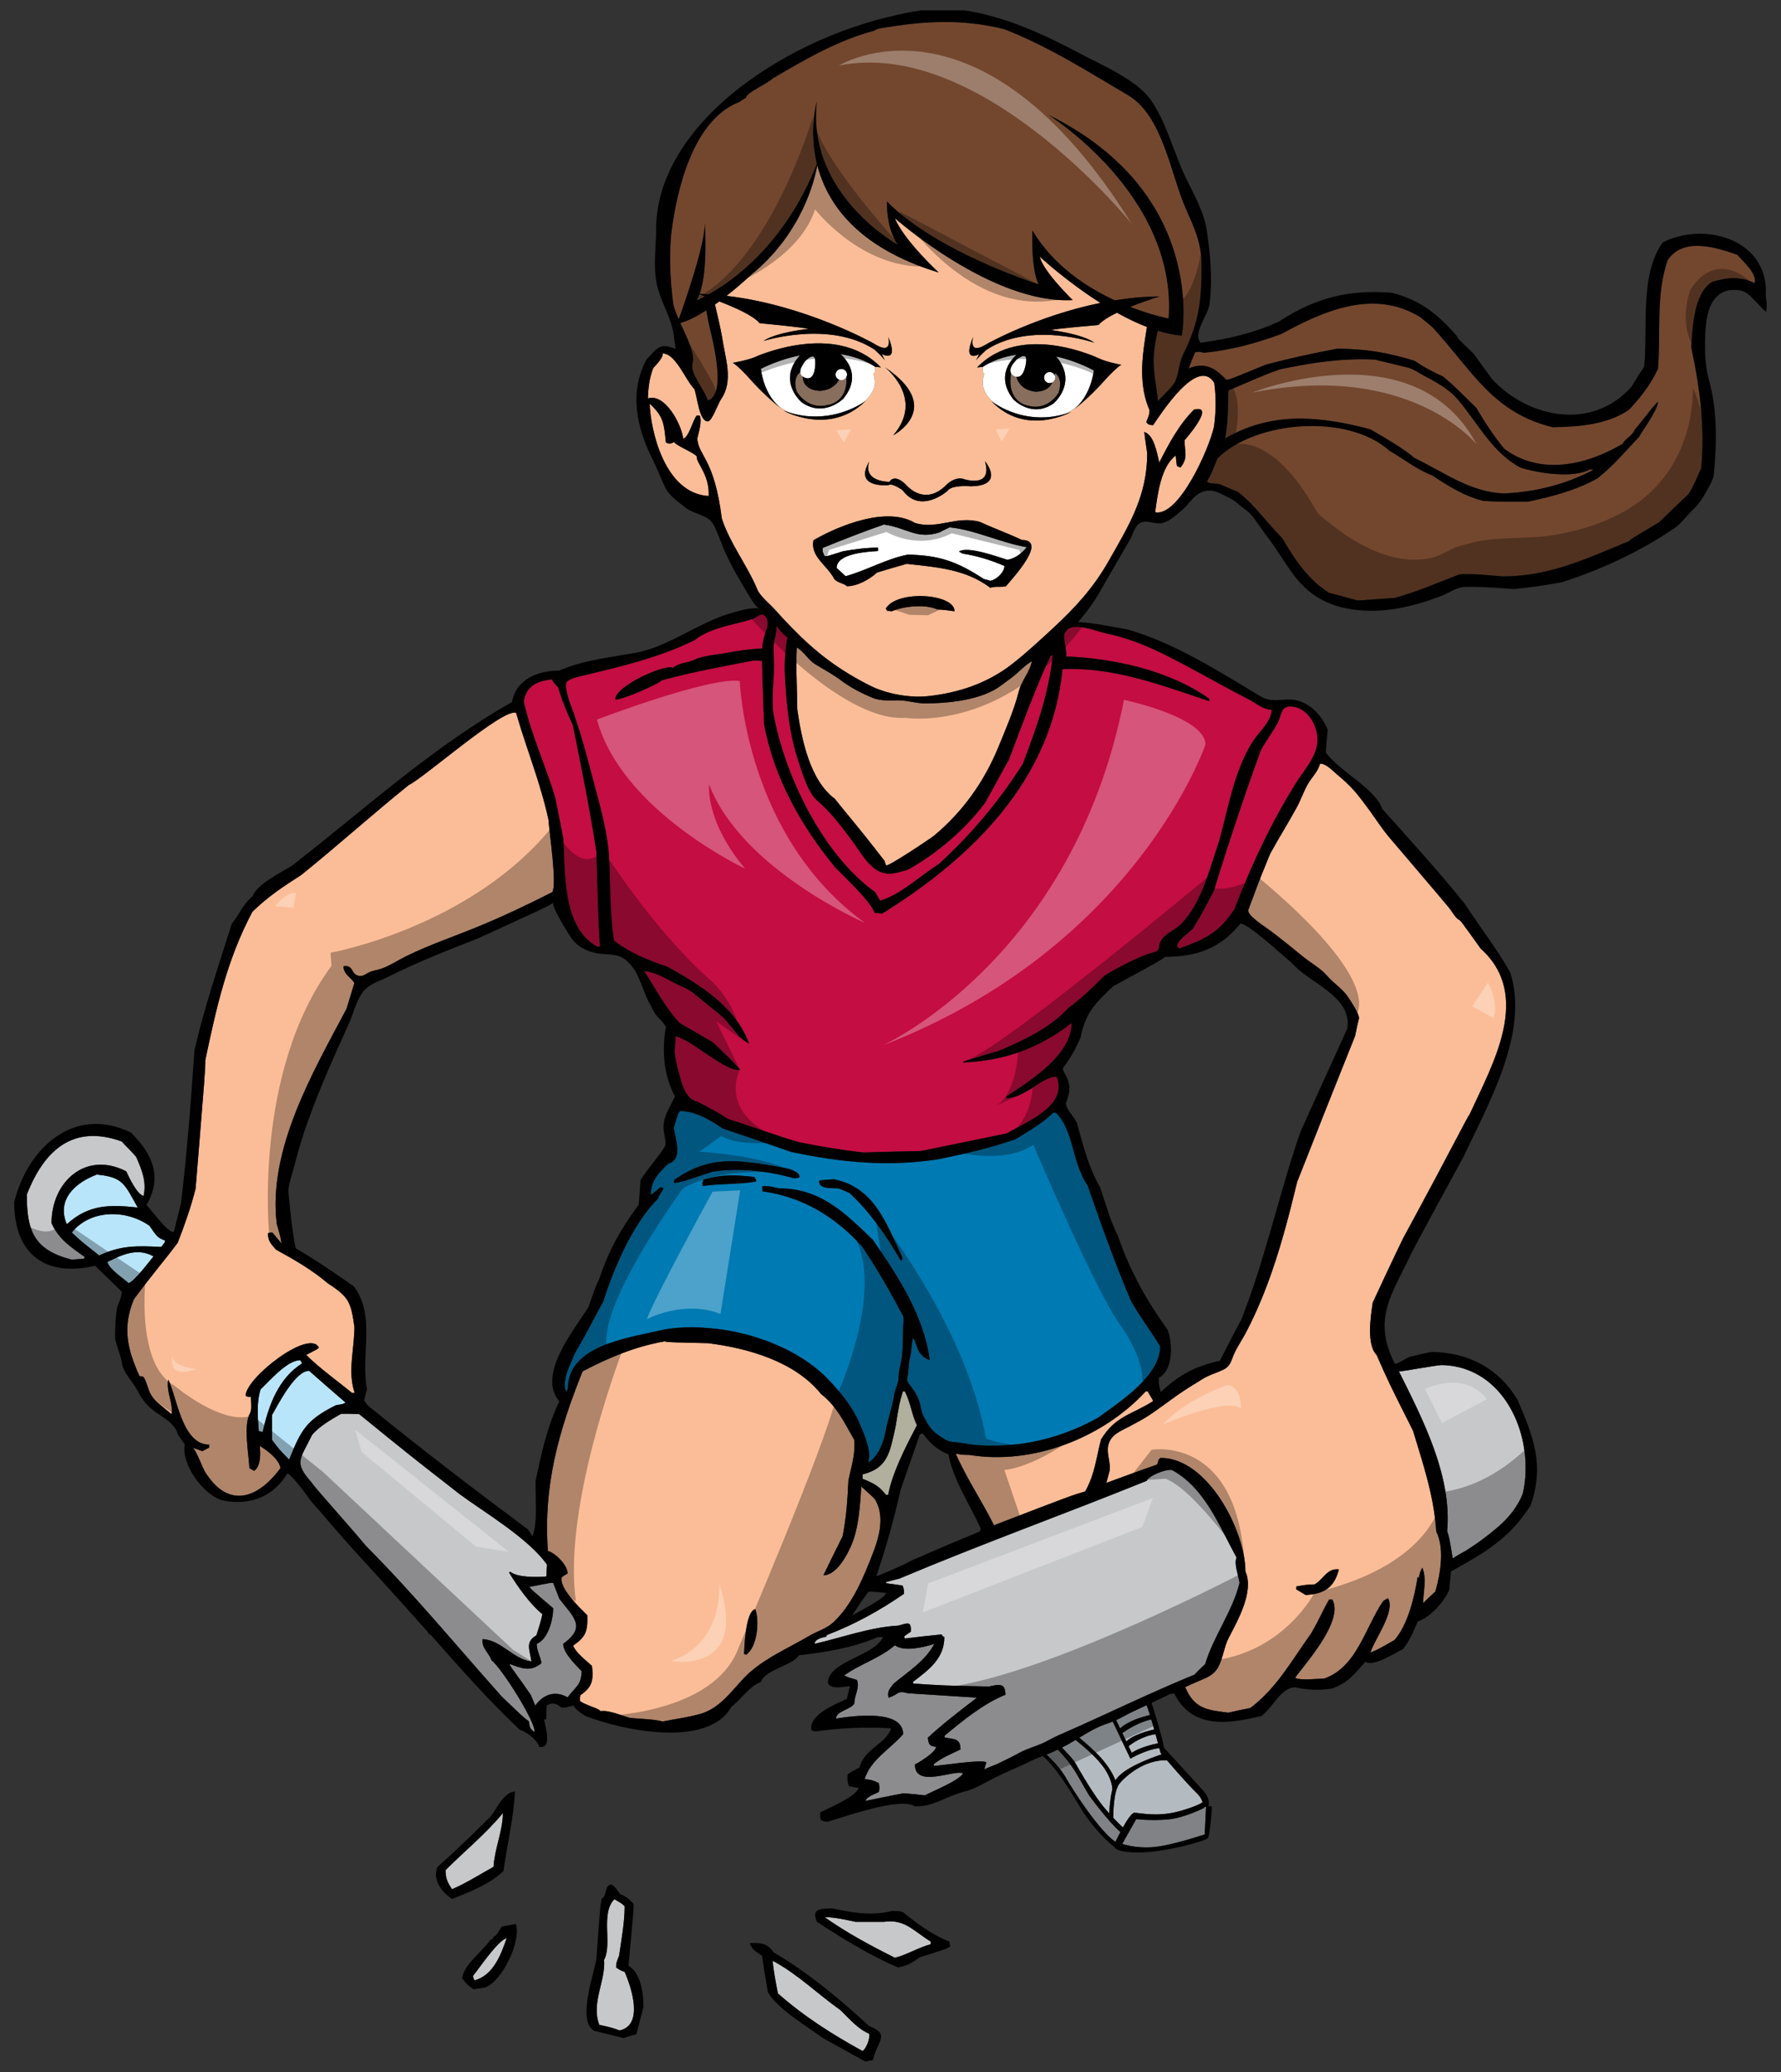
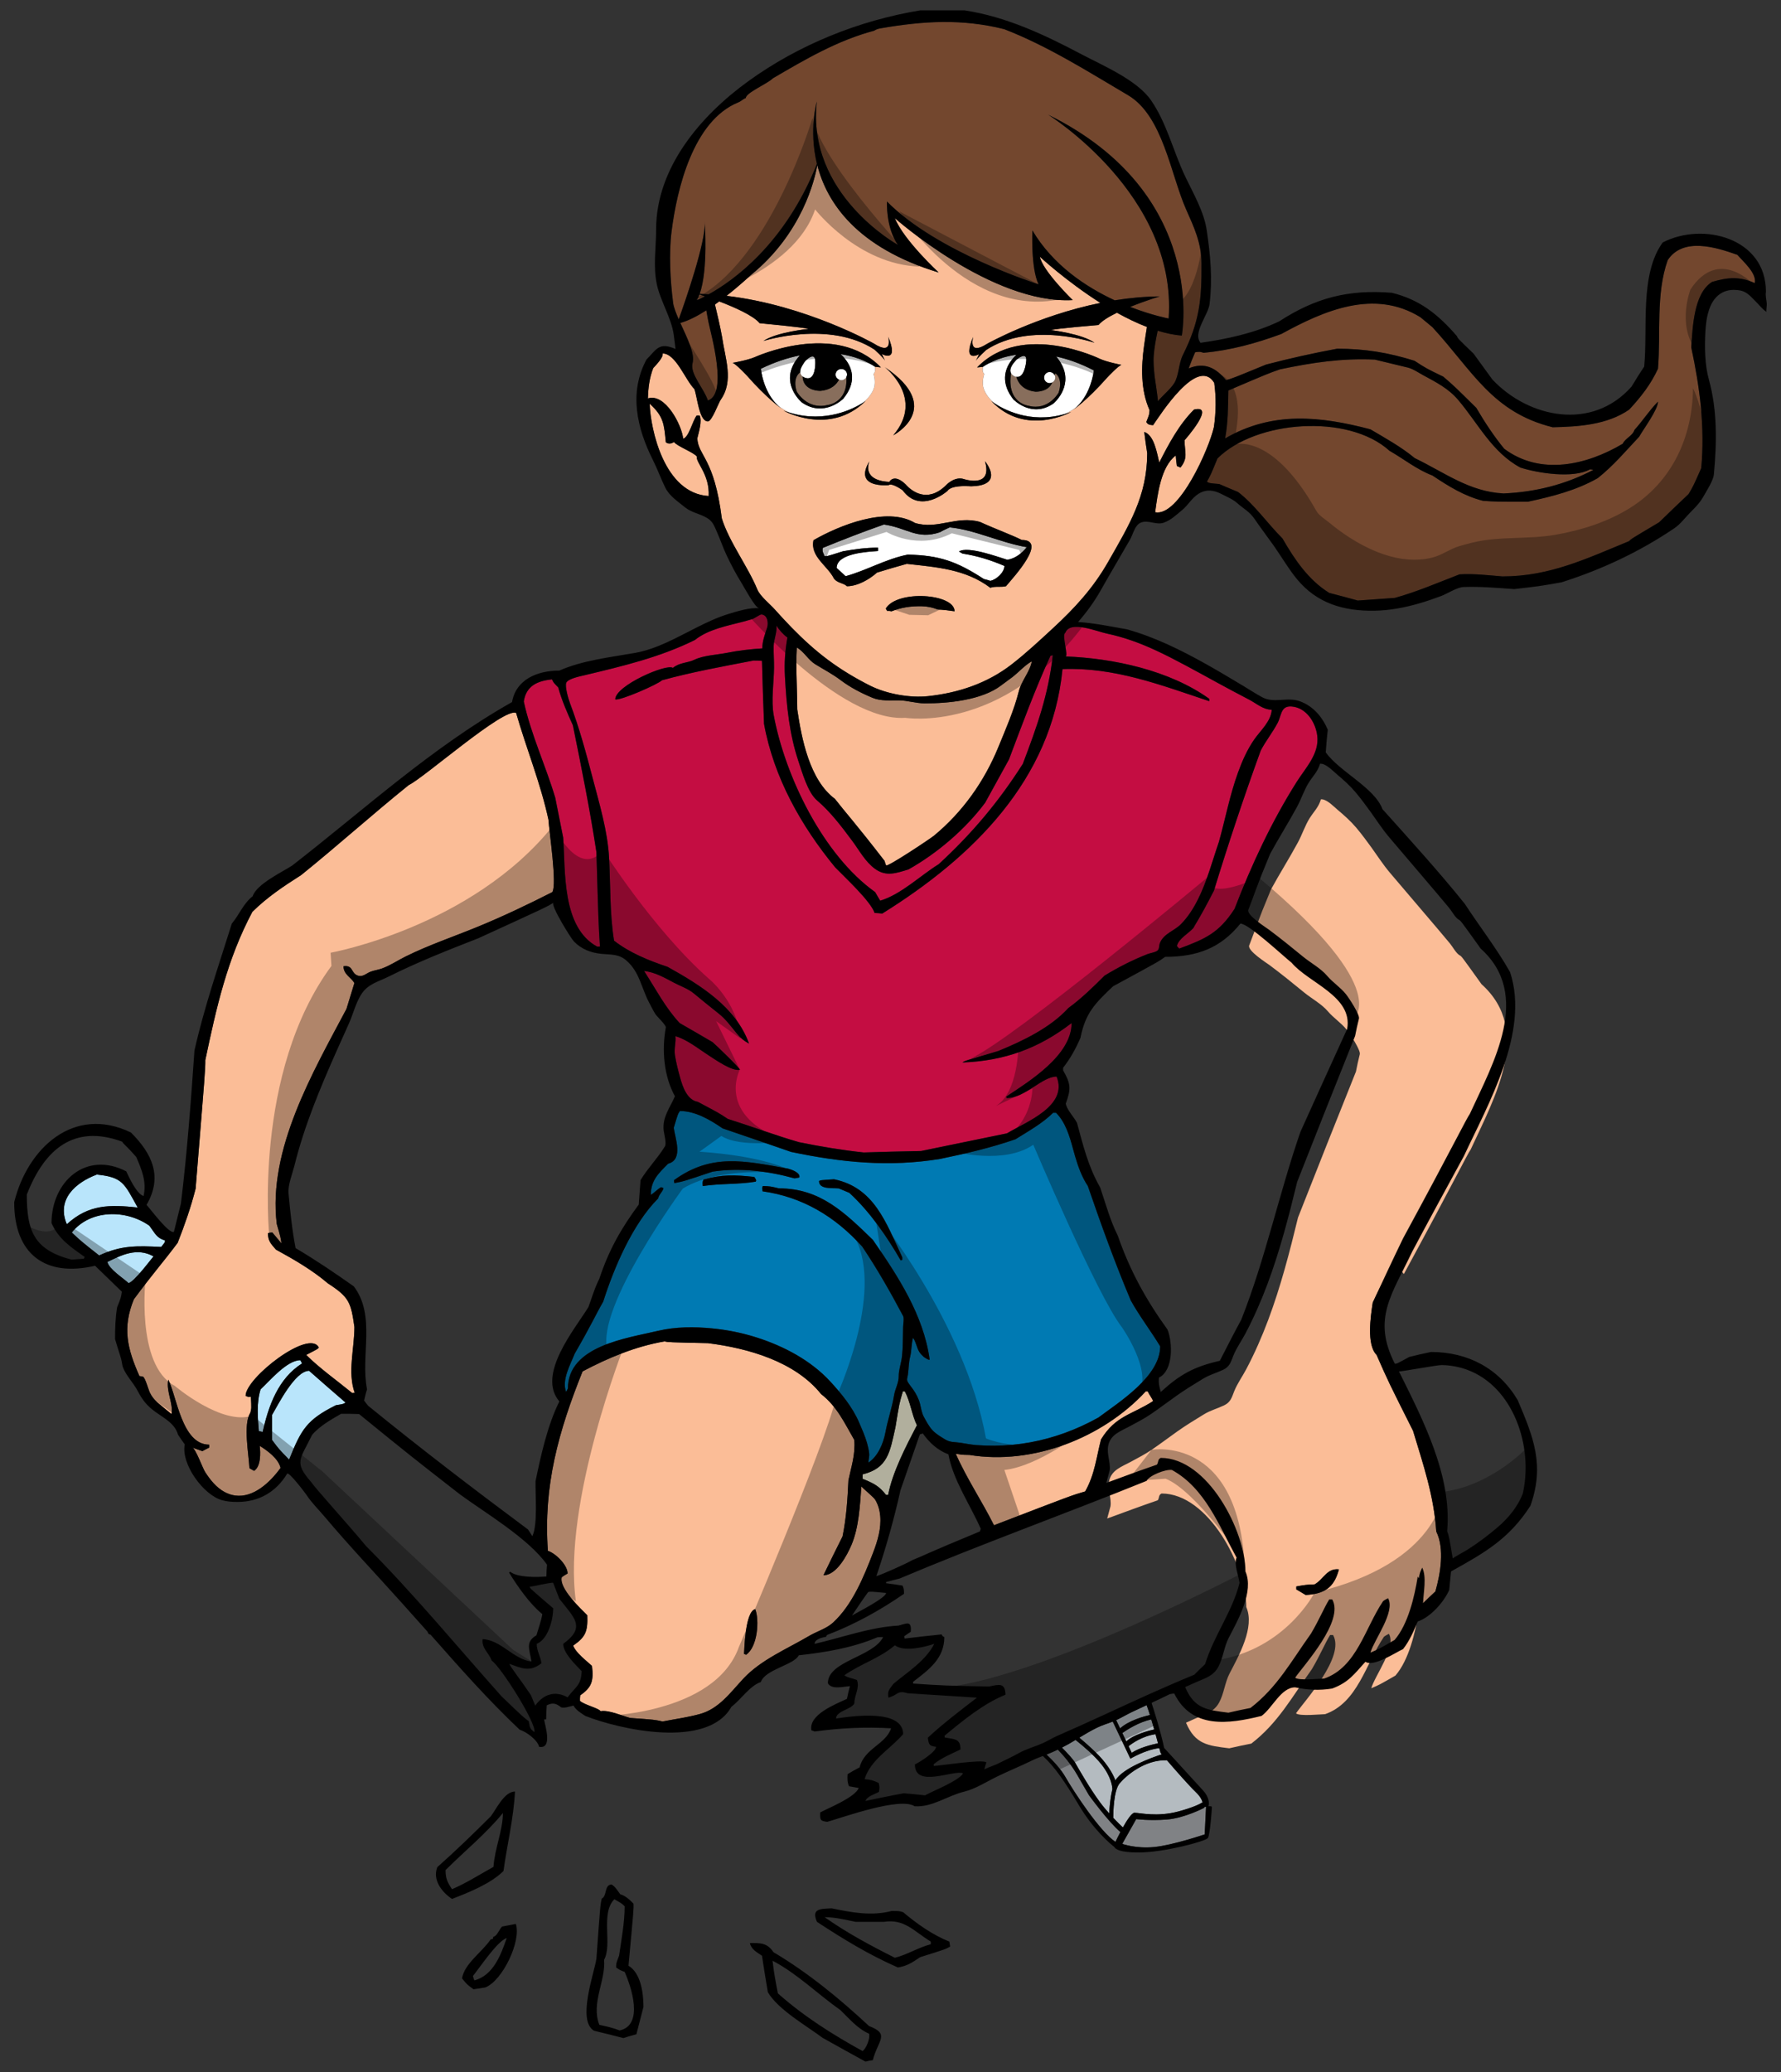
<svg xmlns="http://www.w3.org/2000/svg" version="1.1" id="Layer_2" x="0px" y="0px" width="172px" height="200px" viewBox="0 0 172 200" style="enable-background:new 0 0 172 200;" xml:space="preserve">
  <rect x="0" y="0" width="172" height="200" fill="#333333" stroke="none" />
  <path id="color10" style="fill:#B9E5FB;" d="M29,131.296c0.057,0.085,0.114,0.199,0.17,0.312c-2.3,1.448-3.237,4.088-3.805,6.617  c-0.142-0.028-0.256-0.057-0.369-0.084c-0.114-1.308-0.227-2.785,0.171-4.034C26.075,133.256,27.723,131.296,29,131.296z   M32.437,135.642c0.711-0.114,0.711-0.114,0.936-0.256c-1.191-1.022-2.357-2.045-3.52-3.068c-1.363,0-3.011,3.295-3.579,4.261v2.415  c0.653,0.879,0.653,0.879,1.647,1.9C29.087,138,29.597,137.061,32.437,135.642z M9.349,113.375c-2.044,0.769-3.92,2.387-2.896,4.8  c2.101-1.931,4.146-1.904,6.844-1.618C11.989,114.2,11.847,113.632,9.349,113.375z M14.829,121.273  c-1.59-0.883-3.066-0.144-4.459,0.539c0.171,0.709,1.535,1.562,2.046,2.043C12.955,123.742,14.574,121.555,14.829,121.273z   M15.568,120.362c0.368-0.453,0.368-0.453,0.368-0.626c-0.823-0.254-0.936-0.652-1.505-1.419c-2.243-1.59-5.708-1.59-7.497,0.652  c0.88,0.825,0.88,0.825,2.642,2.216C11.734,120.193,13.183,120.249,15.568,120.362z" />
  <path id="color9" style="fill:#808285;" d="M112.689,175.631c1.698-0.131,3.61-1.131,3.61-1.131v-0.07l0.175-0.026l-0.131,2.663  c0,0-3.089,1.044-4.872,1.219c-1.785,0.175-3.09-0.304-3.09-0.304l1.35-2.392C109.731,175.59,110.993,175.762,112.689,175.631z   M105.164,173.28c0,0,0,0-1.131-1.956c-0.588-1.019-1.307-1.858-1.87-2.44c-0.369,0.176-0.737,0.335-1.094,0.475  c0.638,0.607,1.39,1.407,1.832,2.183c0.838,1.462,3.356,5.288,4.827,6.246c0.109-0.232,0.278-0.579,0.476-0.951  C107.045,175.867,105.164,173.28,105.164,173.28z" />
  <path id="color8" style="fill:#FCFADF;" d="M85.772,144.303h-0.199c-0.682-0.88-1.223-1.135-2.272-1.562v-0.425  c2.441-0.598,2.641-2.131,3.18-4.572c0.369-2.274,0.369-2.274,0.712-3.437h0.196c0.539,1.021,0.683,2.3,1.165,3.265  C87.503,139.588,86.196,142.089,85.772,144.303z" />
  <path id="color7" style="fill:#007AB3;" d="M101.703,107.412c-1.023,1.023-2.414,1.79-3.636,2.556  c-2.385,0.824-4.828,1.392-7.298,1.902c-4.913,0.796-9.514,0.341-14.37-0.681c-2.215-0.767-4.43-1.533-6.616-2.273  c-1.194-0.822-2.641-1.675-4.119-1.675c-0.197,0.284-0.197,0.284-0.595,1.619c0.113,0.966,0.964,3.068-0.539,3.464  c-0.938,0.937-1.677,1.62-1.677,3.012c0.342-0.199,0.625-0.539,0.994-0.74c0.058,0.028,0.142,0.056,0.229,0.086  c-0.087,0.397-0.427,0.568-0.512,0.994c-2.471,2.47-4.26,6.673-5.31,9.967c-0.739,1.279-1.052,2.073-2.756,5.026  c-0.398,1.023-1.277,2.53-0.823,3.693c0.057-0.114,0.113-0.227,0.171-0.341c0-4.117,5.72-4.852,8.718-5.564  c1.684-0.4,3.507-0.399,5.219-0.232c1.437,0.14,2.861,0.424,4.239,0.86c2.641,0.834,5.265,2.213,7.149,4.253  c1.065,1.152,2.156,2.483,2.789,3.95c0.28,0.649,0.569,1.297,0.767,1.977c0.096,0.332,0.17,0.67,0.213,1.013  c0.041,0.335-0.081,0.594-0.065,0.899c0.926-0.616,1.443-1.878,1.637-2.93c0.219-1.193,0.636-2.348,0.831-3.554  c0.104-0.646,0.46-1.202,0.452-1.872c-0.005-0.457,0.15-0.986,0.243-1.448c0.144-0.717,0.139-1.494,0.161-2.223  c0.011-0.355,0.016-0.71,0.019-1.065c0.002-0.247,0.116-0.838,0.003-1.051c-1.221-2.301-2.499-4.543-3.948-6.702  c-2.642-2.926-5.794-4.799-9.626-5.339c-0.058-0.342-0.058-0.342,0.027-0.511c0.71,0.027,0.71,0.027,1.563,0.227  c3.976,0,6.332,2.326,9.059,4.969c2.415,3.492,4.886,7.243,5.482,11.529c0.025,0.181-0.541-0.209-0.557-0.224  c-0.159-0.146-0.326-0.307-0.441-0.494c-0.26-0.421-0.305-0.952-0.604-1.354c-0.164,0.526-0.132,1.251-0.282,1.837  c-0.149,0.58-0.127,1.151-0.217,1.745c-0.051,0.337-0.161,0.438,0.026,0.737c0.146,0.233,0.325,0.444,0.476,0.66  c0.285,0.406,0.537,0.881,0.667,1.381c0.109,0.42,0.161,0.88,0.372,1.266c0.239,0.437,0.513,0.963,0.866,1.326  c0.336,0.347,0.793,0.612,1.204,0.863c0.483,0.295,0.932,0.231,1.46,0.314c0.523,0.082,1.034,0.185,1.571,0.226  c1.154,0.087,2.316,0.079,3.47-0.03c2.296-0.216,4.541-0.838,6.639-1.795c0.561-0.256,1.113-0.535,1.652-0.836  c2.016-1.505,5.964-3.974,5.964-6.874c-0.908-1.503-1.987-2.894-2.839-4.428c-1.534-3.635-2.868-7.328-4.147-11.046  c-0.149-0.225-0.283-0.457-0.406-0.696c-0.47-0.919-0.764-1.931-1.03-2.913c-0.328-1.214-0.718-2.549-1.632-3.464h-0.287V107.412z   M72.991,114.058c-1.675,0.284-3.437,0.171-5.112,0.427c-0.056-0.313-0.056-0.313,0.057-0.627c1.819-0.511,3.011-0.453,4.914-0.255  C73.048,113.916,73.048,113.916,72.991,114.058z M77.194,113.66c-0.17,0.029-0.311,0.057-0.454,0.085  c-2.585-0.711-5.253-1.052-7.924-0.652c-2.783,0.935-2.783,0.935-3.691,1.107c-0.029-0.114-0.029-0.198-0.029-0.284  c3.608-2.614,6.787-1.875,11.019-1.109C76.343,112.865,77.337,113.176,77.194,113.66z M87.134,121.614  c-0.056,0-0.113,0.027-0.143,0.056c-1.305-2.273-3.009-4.743-4.97-6.532c-0.339-0.142-0.68-0.285-1.021-0.425  c-0.653-0.058-1.903,0.112-1.903-0.711c0.144-0.085,0.144-0.085,1.449-0.17c3.861,0.794,4.999,4.117,6.588,7.527  C87.134,121.359,87.134,121.614,87.134,121.614z" />
  <path id="color6" style="fill:#73472E;" d="M116.035,25.414c0.026,3.475-0.187,5.643-1.795,8.843  c-0.428,0.853-0.375,1.989-0.844,2.734c-0.365,0.58-1.124,1.191-1.583,1.751c0.058-0.071-0.286-2.179-0.31-2.443  c-0.061-0.675-0.134-1.279-0.083-1.974c0.056-0.763,0.206-1.574,0.382-2.401c0.788,0.241,1.571,0.407,2.329,0.471  c0,0,2.58-13.708-12.905-21.323c0,0,12.481,7.742,11.635,19.673c0,0-1.584-0.294-3.715-1.121c1.456-0.59,2.847-1.012,2.847-1.012  c-1.478,0.006-2.935,0.152-4.341,0.377c-2.75-1.277-5.954-3.382-7.949-6.747c0,0-0.169,3.596,0.593,5.204  c0,0-9.816-3.088-14.639-7.996c0,0-0.127,2.496,1.058,4.188c0,0-8.844-4.869-7.828-13.835c0,0-0.803,2.693,0.01,6.014  c-3.106,7.811-8.196,11.348-10.455,12.591c-0.29-0.017-0.581-0.034-0.873-0.042c0.835-2.301,0.488-6.97,0.488-6.97  c0.145,1.891-1.924,7.802-2.51,9.428c-0.267-0.607-0.488-1.169-0.543-1.6c-0.275-2.147-0.42-4.732-0.148-6.884  c0.516-4.082,2.079-10.677,6.43-12.452c0.342-0.139,0.427-0.311,0.739-0.425c0-0.51,2.073-1.363,2.612-1.902  c3.149-1.843,6.241-3.658,9.784-4.598c0.197-0.135,0.417-0.197,0.64-0.231c4.089-0.71,7.867-0.937,11.927,0.086  c4.205,1.631,8.081,4.091,11.948,6.37c3.377,1.991,4.119,7.665,5.611,11.026C115.31,21.934,116.02,23.414,116.035,25.414z   M68.214,29.955c-0.865,0.555-1.74,1.007-2.511,1.217c0.637,1.4,1.432,2.974,1.182,3.877c-0.284,1.023,1.135,2.5,1.477,3.608  c1.95-0.637,0.319-6.317,0.058-7.57C68.343,30.711,68.281,30.333,68.214,29.955z M67.296,28.969c0,0,0.294-0.115,0.787-0.369  c-0.22-0.074-0.405-0.135-0.533-0.177C67.474,28.624,67.392,28.811,67.296,28.969z M136.635,44.224  c2.895,1.392,5.253,3.238,8.574,3.408c3.096-0.141,5.937-0.852,8.665-2.272c-0.117-0.029-0.229-0.057-0.313-0.057  c-1.619,0.908-5.057,0.369-6.731-0.17c-2.751-1.479-4.089-4.282-6.035-6.562c-0.912-1.068-2.122-1.689-3.337-2.345  c-0.453-0.245-1-0.627-1.507-0.748c-1.079-0.256-2.13-0.513-3.179-0.768c-3.238-0.142-5.993,0.284-9.144,0.938  c-1.136,0.396-1.136,0.396-5,2.044c-0.027,1.562-0.027,3.095-0.312,4.629c4.543-2.641,9.173-2.159,14.031-0.88  C133.793,42.293,135.33,43.144,136.635,44.224z M167.787,24.599c-2.071-0.737-5.25-1.731-6.729,0.513  c-1.163,3.293-0.653,7.042-0.938,10.48c-0.708,1.531-1.646,2.724-2.782,3.947c-2.13,1.475-4.884,1.646-7.382,1.703  c-5.85-1.448-7.725-5.425-11.617-9.657c-0.4-0.342-0.795-0.654-1.166-0.966c-4.458-2.754-9.287-0.652-13.432,1.621  c-2.471,0.907-4.857,1.562-7.497,1.816c-0.368-0.113-0.368-0.113-0.822-0.056c-0.227,0.51-0.426,1.023-0.626,1.562  c1.534-0.654,2.669-0.029,3.606,1.136c0.681-0.199,0.681-0.199,3.861-1.506c2.272-0.596,4.572-1.107,6.873-1.533  c2.669,0,4.914,0.368,7.47,1.164c1.137,0.74,1.137,0.74,2.783,1.535c1.053,0.908,1.053,0.908,3.183,3.008  c0.82,1.394,1.675,2.7,2.696,3.949c3.494,2.613,7.953,1.59,11.445-0.482c0.258-0.54,0.966-0.768,1.136-1.336  c0.825-0.908,1.421-1.875,2.271-2.726c0,0.768-1.42,2.67-1.816,3.381c-1.334,1.419-2.471,2.783-4.004,4.004  c-2.104,1.192-4.375,1.76-6.732,2.27c-3.152,0-3.152,0-4.343-0.084c-1.82-0.456-3.354-1.42-4.887-2.443  c-1.504-0.569-2.754-1.59-4.146-2.386c-4.006-3.635-12.949-2.924-16.614,0.738c-0.653,1.59-0.653,1.59-1.022,2.244  c0.226,0.142,0.226,0.142,1.193,0.226c0.597,0.256,1.193,0.513,1.818,0.769c1.617,1.247,2.811,3.009,4.288,4.485  c1.164,2.018,2.499,4.006,4.515,5.255c0.911,0.227,1.818,0.483,2.758,0.738c1.192-0.086,2.383-0.171,3.579-0.255  c2.155-0.598,4.175-1.477,6.245-2.273c1.392-0.085,2.756,0.086,4.146,0.199c4.544,0,8.096-1.704,12.241-3.409  c0.17-0.198,0.17-0.198,2.895-1.817c0.938-0.908,1.874-1.818,2.842-2.726c0.454-0.766,0.454-0.766,1.221-2.5  c0.371-3.946-0.142-7.836-0.967-11.671c0.144-1.902,0.229-5.197,2.016-6.305c1.538-0.453,2.67-0.541,4.121,0.114  C169.691,26.388,168.299,25.197,167.787,24.599z" />
-   <path id="color5" style="fill:#C7C8CA;" d="M51.607,167.192c-0.483-0.367-0.426-0.481-0.54-1.049  c-0.568-0.426-0.568-0.426-2.613-2.387c-4.287-4.8-8.548-9.967-13.091-14.512c-1.96-2.356-4.828-5.48-5.31-6.19  c-1.704-1.932-1.052-2.187,0.085-4.543c0.71-0.852,1.875-1.506,2.812-2.046c0.568,0,1.136,0,1.732,0.029  c4.857,3.948,4.857,3.948,9.741,7.753c2.272,1.675,6.645,4.26,8.407,6.786c-0.029,0.369-0.058,0.739-0.058,1.136  c-0.88,0.084-2.81,0.114-3.492-0.455c-0.058,0.03-0.085,0.058-0.114,0.086c0.824,1.336,1.989,3.01,3.21,4.005  c-0.085,0.568-0.398,1.476-0.568,2.044c-1.109,0.652-0.652,1.336-0.484,2.529c-1.731-0.199-2.925-2.074-4.714-2.16  c-0.114,0.882,0.568,1.25,0.881,2.073C48.368,160.887,51.862,166.397,51.607,167.192z M54.391,158.673  c2.243-1.62,1.05-2.527-0.371-4.345c-0.198-0.512-0.398-1.023-0.596-1.534c-0.198-0.085-1.902,0.342-2.271,0.37  c0.112,0.227,0.112,0.227,2.271,2.073c0,1.136-0.511,3.01-1.59,3.436c0,0.71,0.369,1.193,0.455,1.874  c-1.108,0.881-1.904,0.484-3.096,0.056c0.057,0.256,1.079,1.535,2.072,3.009c0.142,0.341,0.284,0.682,0.426,1.023  c0.795-1.109,1.931-1.476,3.125-0.796c0.852-1.134,1.279-1.107,1.364-2.527C55.555,160.66,54.391,159.554,54.391,158.673z   M4.975,118.061c0-3.975,3.295-7.014,7.214-4.998c0.312,0.654,0.994,2.16,1.675,2.387c0.312-1.392-0.171-2.528-0.709-3.777  c-0.995-1.135-1.194-1.195-1.364-1.477c-4.657-1.705-7.498,0.737-9.202,5.113c0,3.492,0.682,5.339,4.317,6.277  c0.398-0.03,0.794-0.058,1.192-0.085c0.028-0.058,0.057-0.116,0.085-0.172C6.849,120.39,5.656,119.597,4.975,118.061z   M88.356,170.315c0.482-0.227,2.044-1.221,2.044-1.702c-0.651-0.086-0.709-0.201-0.793-0.881c1.504-1.392,3.124-2.614,4.742-3.863  c-2.244-0.141-4.458-0.284-6.674-0.426c-1.079-0.311-0.88,0.143-1.873,0.426c-0.114-0.654,0.083-0.796,0.481-1.336  c1.392-1.163,3.098-2.214,3.949-3.861c-1.024,0.341-2.927,0.795-3.808,0.142c-1.504,1.278-3.321,1.789-4.884,2.897  c0.369,0.255,0.795,0.283,1.222,0.454c0.284,0.794-0.256,1.447-0.256,2.272c-0.34,0.597-1.761,0.71-1.761,1.449  c1.477-0.227,6.475-0.966,6.475,1.504c-1.25,1.45-3.151,2.472-3.72,4.346c0.625,0.056,0.825,0.114,1.363,0.369  c0.086,0.398,0.086,0.398,0.028,0.853c-0.396,0.227-1.164,0.425-1.306,0.88c1.221-0.255,2.443-0.512,3.694-0.739  c0.68,0.057,1.362,0.113,2.043,0.199c0.739-0.399,3.352-1.448,3.692-2.131C92.104,170.799,88.356,172.647,88.356,170.315z   M85.346,185.509h-2.7c-0.994-0.197-1.987-0.454-3.011-0.454c2.132,1.507,4.46,2.756,6.787,3.92  c1.165-0.285,2.273-0.994,3.467-1.306v-0.257C88.213,186.391,87.36,185.199,85.346,185.509z M81.169,194.031  c-2.184-1.535-4.174-3.522-6.558-4.771c0.113,1.08,0.312,2.102,0.512,3.151c2.498,2.215,5.281,3.976,8.179,5.567  c0.339-0.198,0.768-1.25,0.625-1.675C82.817,195.82,82.051,194.883,81.169,194.031z M43.03,180.512c0,0.796,0.17,1.164,0.625,1.846  c1.391-0.596,2.669-1.419,4.004-2.158c0.113-1.76,0.909-3.522,0.909-5.199C46.92,177.018,44.848,178.695,43.03,180.512z   M59.502,189.911c0-0.396,0-0.396,0.284-1.134c0.227-1.563,0.539-3.208,0.539-4.77c-0.256-0.256-0.256-0.256-0.994-0.682  c-1.364,1.362-0.171,4.373-0.994,5.85c0.169,2.046-1.28,4.175-0.457,6.277c0.684,0.142,1.308,0.283,1.96,0.539  c2.358-0.514,1.136-4.175,0.483-5.651C59.871,190.168,59.871,190.168,59.502,189.911z M45.671,190.736  c0.028,0.143,0.085,0.285,0.142,0.425c1.818-0.482,2.555-2.441,3.124-4.089C48.029,187.356,46.324,189.941,45.671,190.736z   M139.759,147.796c0.197,0.567,0.197,0.567,0.538,2.642c-0.009-0.053,1.217-0.719,1.384-0.826c1.025-0.652,2.069-1.427,2.993-2.225  c1.016-0.881,1.888-1.937,2.385-3.198c1.048-4.556-0.895-10.34-5.385-11.978c-0.744-0.271-1.557-0.428-2.438-0.447  c-0.428-0.01-4.102,0.676-4.134,0.612C137.402,137.004,140.242,142.457,139.759,147.796z M116.385,160.632  c0.825-2.726,2.643-5.083,3.323-7.838c-0.085-0.681-0.566-1.846-0.283-2.441c-1.705-3.097-3.04-6.702-6.248-8.464  c-0.653-0.085-2.187,0.54-2.443,1.052c-7.925,3.208-15.988,6.105-23.855,9.429c-0.456,0.111-0.881,0.226-1.307,0.339v0.114  c0.511,0.057,1.052,0.142,1.592,0.227c0.14,0.313,0.14,0.454,0.14,0.794c-2.355,1.621-4.77,2.956-7.44,3.976  c-0.028,0.057-0.057,0.115-0.085,0.171c-0.34,0.056-1.107,0.227-1.107,0.682c2.612-0.597,5.396-1.62,8.092-1.76  c0.796-0.198,1.28-0.539,1.194,0.595c-0.226,0.143-0.426,0.284-0.626,0.427c0,0.056,0,0.141,0.028,0.227  c1.194-0.142,2.388-0.286,3.579-0.399c0.086,0.172,0.086,0.172,0.258,0.257c0,2.044-1.449,3.124-3.012,4.316v0.172  c2.984,0.197,2.984,0.197,7.328,0.283c0.967-0.199,1.562-0.399,1.592,0.795c-2.131,0.852-4.12,2.498-5.879,3.948v0.17  c0.907,0.199,1.532,0.058,1.532,1.164c-0.88,0.427-1.818,0.795-2.583,1.421v0.171c0.483,0,4.743-0.683,5.083-0.342  c-0.085,0.228-0.142,0.455-0.199,0.682c0.014-0.056,1.113-0.465,1.177-0.497c0.716-0.353,1.45-0.69,2.147-1.078  c0.721-0.403,1.536-0.619,2.29-0.949c0.501-0.219,0.959-0.516,1.456-0.732c1.475-0.642,2.94-1.307,4.403-1.978  c2.919-1.339,5.832-2.696,8.807-3.91C115.674,161.314,116.017,160.974,116.385,160.632z" />
  <path id="color4" style="fill:#C40D42;" d="M57.599,82.251c0.199,6.872,0.199,6.872,0.341,9.116h-0.285  c-3.409-1.873-3.039-7.27-3.265-10.508c-0.257-1.306-0.513-2.585-0.768-3.862c-0.936-3.124-2.357-6.135-3.038-9.287  c0.227-1.504,1.306-1.988,2.727-2.129c0.141,0.313,0.141,0.313,0.595,0.768c0.34,1.248,0.88,2.469,1.419,3.661  C56.151,74.071,56.974,78.16,57.599,82.251z M74.723,69.044c1.109,5.906,4.771,13.489,9.798,17.069  c0.142,0.256,0.312,0.538,0.483,0.825c2.017-0.598,3.862-2.416,5.652-3.523c3.179-2.924,5.793-6.021,8.123-9.685  c1.361-3.579,2.47-6.673,2.895-10.479c-0.085,0-0.17,0.028-0.228,0.057c-1.504,3.265-2.725,6.617-4.004,9.996  c-0.766,1.393-1.533,2.783-2.3,4.176c-1.904,2.555-4.629,4.885-7.411,6.445c-1.172,0.349-2.141,0.728-3.227-0.06  c-0.94-0.682-1.506-1.765-2.185-2.678c-1.036-1.394-2.093-2.8-3.42-3.935c-0.886-0.758-1.435-2.715-1.795-3.79  c-0.43-1.282-0.717-2.607-0.912-3.944c-0.205-1.406-0.31-2.825-0.388-4.243c-0.071-1.316,0.015-2.434,0.239-3.743  c-0.378-0.259-0.825-0.757-1.056-1.146c0.063,0.675-0.254,1.314-0.271,1.984c-0.017,0.677,0.044,1.39,0.036,2.079  C74.737,65.891,74.458,67.63,74.723,69.044z M115.694,86.818c0.887-1.771,1.383-3.697,2.027-5.561  c0.62-2.219,1.046-4.489,1.832-6.661c0.406-1.122,0.895-2.232,1.577-3.216c0.595-0.858,1.627-1.748,1.69-2.866  c-0.854-0.022-1.468-0.604-2.177-0.974c-1.028-0.536-2.053-1.079-3.071-1.636c-1.019-0.557-2.036-1.12-3.061-1.666  c-1.002-0.534-1.973-1.039-2.957-1.49c-1.475-0.677-2.979-1.234-4.664-1.591c-0.983-0.208-3.538-1.297-4.001-0.088  c-0.381,0.189,0.333,2.306,0.01,2.294c4.599,0.172,10.053,1.335,13.885,4.089v0.23c-4.684-1.565-9.173-3.296-14.171-3.097  c-1.05,10.706-8.689,18.175-17.409,23.598c-0.254-0.026-0.51-0.056-0.738-0.056c-0.369-1.135-2.925-3.493-3.806-4.403  c-3.294-4.004-5.936-8.688-6.873-13.858c-0.084-2.046-0.141-4.061-0.199-6.078c-0.284-0.028-0.567-0.028-0.823-0.028  c-2.954,0.569-5.935,1.108-8.832,1.904c-0.398,0.396-4.033,1.987-4.515,1.845c0-1.335,4.998-3.493,5.566-3.039  c0.652-0.539,1.392-0.454,2.1-0.796c0.855-0.412,2.189-0.472,3.126-0.659c1.137-0.228,2.262-0.357,3.416-0.429  c-0.021-0.679,0.256-1.358,0.464-2.017c0.127-0.403,0.066-1.211-0.556-1.26c-0.124-0.009-0.691,0.395-0.891,0.454  c-0.287,0.085-0.572,0.166-0.85,0.239c-1.559,0.412-3.38,0.733-4.679,1.771c-3.379,1.674-6.987,2.527-10.678,3.408  c-0.397,0.095-1.533,0.319-1.738,0.702c-0.181,0.338,0.214,1.636,0.348,1.989c0.894,2.354,1.558,4.813,2.203,7.278  c0.639,2.438,1.433,5.082,1.572,7.61c0.143,2.614,0.058,5.453,0.483,8.037c1.477,1.163,3.379,1.933,5.168,2.527  c3.154,1.76,6.589,3.863,7.868,7.412c-0.506-0.276-0.808-0.522-1.177-0.971c-0.594-0.722-1.055-1.381-1.788-1.956  c-0.795-0.625-1.589-1.276-2.37-1.92c-0.558-0.46-1.261-0.689-1.894-1.023c-0.924-0.488-1.853-1.026-2.909-1.143  c1.164,1.789,2.016,3.492,3.435,5.027c1.052,0.594,2.102,1.22,3.181,1.844c0.249,0.202,2.758,2.625,2.634,2.661  c-0.708,0.207-2.425-1.007-3.051-1.409c-0.971-0.625-2.062-1.518-3.171-1.826c0.071,0.617-0.149,1.178-0.047,1.83  c0.115,0.735,0.305,1.457,0.502,2.173c0.239,0.871,0.672,2.163,1.711,2.335c2.045,1.082,2.045,1.082,2.897,1.649  c2.612,0.824,4.601,1.59,6.872,2.242c2.075,0.425,4.146,0.767,6.248,0.994c1.847-0.056,3.693-0.111,5.538-0.141  c2.756-0.566,5.51-1.135,8.294-1.704c1.902-1.136,5.936-2.642,4.799-5.481c-1.42,0-3.039,2.073-4.827,2.073  c-0.03-0.057-0.03-0.114-0.03-0.142c2.215-1.477,6.305-3.976,6.305-7.099c-3.153,2.441-6.504,3.662-10.537,3.806  c0.171-0.144,0.171-0.144,3.465-1.11c2.359-0.966,5.026-2.242,6.761-4.146c1.249-0.908,2.414-2.045,3.492-3.124  c1.321-0.81,2.713-1.517,4.155-2.082c0.233-0.091,0.822-0.181,0.986-0.362c0.17-0.187,0.112-0.472,0.207-0.707  c0.374-0.92,1.373-1.154,2.025-1.813C114.732,88.521,115.258,87.686,115.694,86.818z M127.215,71.011  c-0.161-1.288-1.054-2.695-2.454-2.815c-0.427-0.037-0.671,0.085-0.833,0.292c-0.253,0.323-0.305,0.854-0.549,1.31  c-0.489,0.916-1.145,1.732-1.625,2.654c-1.621,4.458-3.124,8.973-4.517,13.517c-1.505,2.925-1.759,3.152-1.987,3.606  c-0.482,0.54-1.42,1.023-1.592,1.733c0.058,0.086,0.144,0.171,0.228,0.256c2.527-0.937,3.834-1.505,5.341-3.835  c1.639-4.248,3.57-8.41,6.006-12.263C126.098,74.1,127.432,72.747,127.215,71.011z" />
-   <path id="color3" style="fill:#FBBD97;" d="M53.338,86.113c-2.37,1.202-4.771,2.349-7.231,3.357  c-2.325,0.953-4.66,1.736-6.917,2.848c-0.772,0.38-1.495,0.875-2.308,1.17c-0.365,0.132-0.756,0.175-1.105,0.312  c-0.423,0.166-0.743,0.548-1.25,0.361c-0.648-0.239-0.404-1.026-1.351-0.891c0,0.795,0.739,1.078,1.051,1.617  c-0.255,0.824-0.511,1.647-0.766,2.5c-3.239,6.106-7.611,13.575-6.731,20.76c0.369,1.278,0.369,1.278,0.455,1.875  c-0.313-0.37-0.597-0.711-0.881-1.052c-0.141,0-0.284,0.029-0.426,0.058c0,0.767,0.285,1.02,0.768,1.589  c1.761,0.968,3.493,1.96,5.026,3.266c2.073,1.336,2.217,1.847,2.556,4.203c0,2.101-0.682,4.374,0.029,6.361  c-0.086,0-0.171,0-0.227,0.029c-1.42-1.165-3.181-2.414-4.459-3.692c1.107-0.568,1.107-0.568,1.221-0.709  c-0.909-1.847-7.072,2.923-7.072,4.657c0.198,0.083,0.256,0.141,0.511,0.083c0.057,1.137,0.057,1.137-0.057,1.564  c-0.71,1.079-0.142,4.032-0.085,5.338c0.142,0.085,0.284,0.171,0.454,0.257c0.653-0.425,0.625-1.734,0.539-2.415  c0.768,0.483,1.79,1.221,2.017,2.131c-1.013,1.397-2.62,2.907-4.387,2.667c-0.335-0.046-0.675-0.154-1.019-0.337  c-0.802-0.429-1.398-1.18-1.883-1.931c-0.245-0.378-0.908-2.241-1.232-2.359c0.313,0.114,0.625,0.227,0.966,0.341  c0.199-0.114,0.426-0.227,0.653-0.341v-0.285c-2.64,0-3.124-4.686-3.948-6.275c-0.227,1.135,0.512,2.328,0.312,3.322  c-0.001,0.001-1.291-1.052-1.39-1.144c-0.315-0.296-0.516-0.549-0.712-0.947c-0.106-0.214-0.455-1.467-0.653-1.515  c-0.114-0.028-0.227-0.057-0.341-0.057c-1.164-2.642-1.675-4.63-0.54-7.412c1.846-2.5,2.784-3.521,4.232-5.453  c0.681-1.732,1.278-3.437,1.733-5.226c0.937-11.501,0.937-11.501,0.937-12.41c1.079-5.113,2.102-9.713,4.544-14.314  c1.476-1.449,2.982-2.443,4.714-3.549c3.493-2.813,6.9-5.881,10.394-8.691c1.419-0.654,9.201-7.527,10.365-6.959  c0.995,3.465,2.358,6.759,3.124,10.309C53.026,80.206,53.822,85.402,53.338,86.113z M85.006,146.304  c0.117,1.22-0.258,2.457-0.69,3.582c-0.897,2.334-2.004,5.017-3.845,6.721c-0.604,0.558-1.435,0.816-2.152,1.204  c-0.058,0.032-0.117,0.064-0.174,0.098c-2.138,1.261-4.64,2.288-6.361,4.13c-1.24,1.329-2.352,2.906-4.189,3.41  c-1.187,0.326-2.403,0.487-3.608,0.723C63.25,166,63.25,166,60.865,165.83c-0.767-0.2-2.073-0.795-2.868-0.654  c-0.142-0.284-1.533-0.596-1.988-0.994c0-0.198,0-0.369,0.028-0.539c1.108-0.768,1.306-1.361,1.135-2.839  c-0.396-0.37-1.675-1.364-1.817-1.961c1.194-0.822,1.421-1.361,1.362-2.923c-0.709-0.711-2.725-2.615-2.471-3.666  c0.171-0.141,0.37-0.254,0.569-0.368c0-0.823-1.165-1.957-1.902-2.187c-0.454-6.248,1.021-11.529,3.35-17.323  c2.471-1.306,5.112-2.415,7.925-2.897c0.368,0.086,0.368,0.086,4.174,0.171c3.862,0.483,8.406,1.76,10.934,4.913  c1.533,1.192,2.243,2.754,3.209,4.432c0.114,1.39-0.284,2.555-0.567,3.89c-0.085,1.817-0.2,3.633-0.569,5.423  c-0.625,1.25-1.249,2.501-1.845,3.748c1.269,0,2.299-1.961,2.712-2.94c0.718-1.705,0.814-3.813,0.95-5.635  c-0.003,0.039,1.196,1.051,1.324,1.26C84.8,145.215,84.954,145.752,85.006,146.304z M72.935,155.323  c-0.994,0.227-1.052,4.061-1.079,4.316c0.057,0.029,0.113,0.057,0.198,0.086C73.162,158.986,73.36,156.374,72.935,155.323z   M65.096,42.662c-0.254,0.171-0.539,0.227-0.794,0.029c-0.171-1.734-0.2-2.5-1.562-3.721c0.085,2.442,1.383,8.657,5.699,8.91  c0.113-2.073-1.257-3.24-1.142-3.808C67.069,43.702,65.296,43.031,65.096,42.662z M111.36,135.243  c-0.086-0.283-0.37-0.595-0.512-0.936h-0.2c-4.145,4.486-10.904,7.129-17.01,6.134c-0.908,0-0.994-0.086-1.333-0.112  c1.048,2.383,2.526,4.569,3.69,6.899c7.527-2.895,7.527-2.895,8.805-3.265c0.936-1.647,1.078-3.296,1.533-5.026  C107.753,136.635,109.286,136.579,111.36,135.243z M96.41,72.129c0.7-1.708,1.54-3.619,1.982-5.401  c0.251-1.01,1.078-1.886,1.259-2.898c-0.681,0.375-1.257,1.05-1.911,1.551c-0.341,0.261-0.705,0.513-1.048,0.776  c-1.861,1.43-5.148,1.748-7.412,1.734c-0.84-0.005-1.606-0.274-2.453-0.288c-0.848-0.015-1.74,0.091-2.545-0.24  c-1.068-0.44-2.165-1.006-3.088-1.703c-0.816-0.615-1.595-1.009-2.459-1.541c-0.684-0.421-1.075-1.212-1.782-1.62  c-0.029,0.486-0.041,0.974-0.043,1.462c-0.007,1.504,0.084,3.011,0.084,4.515c0.427,2.87,1.193,6.817,3.635,8.635  c0.967,1.249,1.989,2.356,4.799,5.992c0.03,0.142,0.086,0.283,0.143,0.426c0.087,0.223,4.274-2.572,4.626-2.861  c1.371-1.13,2.59-2.441,3.631-3.881C94.871,75.345,95.735,73.775,96.41,72.129z M62.569,38.458c0.029-1.023,0.142-1.959,0.511-2.925  c0.227-0.256,1.023-1.051,0.908-1.418c1.279,0,2.187,2.554,3.068,3.435c0.283,0.737,0.454,3.123,1.305,3.124  c0.39,0.001,1.018-1.774,1.237-2.085c1.289-1.833,0.432-3.969,0.126-6.096c-0.187-1.04-0.434-2.07-0.68-3.102  c0.139-0.099,0.278-0.197,0.413-0.298c1.48,0.564,3.294,1.365,3.9,2.101c0,0,4.34,0.411,4.719,0.553c0,0-3.085,0.306-4.351,1.164  c0,0,6.359-2.031,10.735,0.837c0,0,0.854,0.771,1.004,1.059l-0.305-0.639c0,0,1.705,0.952,0.613-1.675c0,0,0.546,1.904-1.379,0.669  c0,0-6.521-3.698-14.233-4.606c1.337-1.049,2.339-2,2.339-2c5.019-4.06,6.206-9.34,6.428-10.623  c0.925,3.623,3.791,7.959,11.722,10.369c0,0-3.385-3.13-4.231-5.246c0,0,9.393,8.335,17.177,7.911c0,0-2.919-2.834-3.173-4.188  c0,0,2.536,2.361,5.849,4.46c-6.158,1.252-10.954,3.953-10.954,3.953c-1.892,1.21-1.33-0.687-1.33-0.687  c-1.108,2.612,0.568,1.683,0.568,1.683l-0.308,0.634c0.152-0.285,0.995-1.045,0.995-1.045c4.305-2.81,10.455-0.695,10.455-0.695  c-1.218-0.875-4.212-1.221-4.212-1.221c0.371-0.138,4.598-0.491,4.598-0.491c0.328-0.396,1.005-0.805,1.784-1.184  c0.942,0.524,1.917,0.998,2.897,1.373c-0.095,0.592-0.188,1.184-0.272,1.778c-0.293,2.078-0.342,4.3,0.525,6.256  c-0.03,0.425-0.03,0.425-0.313,1.134c0.142,0.284,0.369,0.284,0.653,0.314c0.68-0.967,4.289-6.704,5.906-4.09  c0.199,1.418,0.171,2.869-0.029,4.26c-0.454,2.072-3.378,8.69-5.68,8.235c0.228-1.675,0.541-4.401,1.989-5.481  c0.03,0.342,0.057,0.682,0.112,1.023c0.116,0.028,0.228,0.085,0.343,0.142c0.767-0.964,0.397-1.477,0.397-2.641  c0.03-0.028,3.097-3.493,0.908-2.953c-1.448,1.448-2.441,3.321-3.351,5.111c-0.227-0.909-0.482-2.641-1.449-2.953  c0.085,0.683,0.17,1.363,0.284,2.045c0,4.118-1.723,6.907-3.767,10.486c-1.449,2.538-3.215,4.457-5.34,6.418  c-1.3,1.199-2.594,2.409-3.993,3.493c-2.337,1.811-5.12,2.743-8.059,3.059c-1.762,0.189-4.012-0.214-5.602-1.013  c-1.427-0.717-2.799-1.54-4.079-2.496c-1.241-0.927-2.387-1.972-3.469-3.079c-0.57-0.583-1.123-1.183-1.666-1.79  c-0.48-0.536-1.409-1.266-1.681-1.926c-0.91-2.214-2.717-4.581-3.427-6.854c-0.738-5.849-2.254-5.984-2.368-7.718  c0.142-0.596,0.483-1.675,0.227-2.215H67.28c-0.427,0.569-0.74,2.072-1.307,2.244C65.835,40.986,64.217,37.919,62.569,38.458z   M92.186,59.004c0-1.71-5.54-2.089-6.639-0.267c0.034,0.087,0.081,0.167,0.142,0.239c0.132-0.016,0.265-0.01,0.395,0.035  c0.96-0.37,1.81-0.513,2.949-0.492c0.565,0.011,1.057,0.131,1.521,0.311C91.206,58.868,91.493,58.908,92.186,59.004z M98.666,52.119  c-0.745-0.397-2.555-1.066-4.022-1.737c-2.282-0.646-4.092,0.768-6.277,0.098c-2.729-1.637-7.346,0.249-9.802,1.663  c-0.348,1.588,1.365,2.456,1.985,3.723c0.373,0.447,0.918,0.397,1.242,0.72c1.017,0,2.159-0.647,2.902-1.316  c0.944-0.298,1.91-0.571,2.879-0.844c2.855,0.323,5.658,0.496,8.066,2.308c0.522-0.174,0.994-0.025,1.513-0.148  C97.947,55.642,101.196,52.119,98.666,52.119z M94.367,35.468l0.562-0.058l0.005-0.003c-0.042,0.198-0.071,0.528,0.119,0.697  c-0.228,0.687-0.099,1.245-0.099,1.245c0.15,0.614,0.565,1.135,1.055,1.561c-0.169-0.115-0.267-0.191-0.267-0.191  c3.328,3.488,7.706,1.045,7.706,1.045c-0.214,0.081-0.423,0.143-0.632,0.204c0.425-0.188,0.805-0.413,1.142-0.668  c-0.105,0.098-0.216,0.192-0.334,0.28c0,0,1.381-0.951,3.311-3.143c0,0,1.067-1.138,1.367-1.215c0,0-1.359-0.261-2.06-0.574  C106.243,34.646,98.729,30.956,94.367,35.468z M88.489,47.545c-0.626-0.293-1.009-0.773-1.009-0.773  c-1.097-1.061-1.538-0.349-1.581-0.272c-0.003,0.004-0.01,0.014-0.01,0.014c-0.78-0.035-1.256-0.208-1.568-0.432  c-0.806-0.587-0.357-1.558-0.357-1.558c-0.632,1.054-0.473,1.63-0.054,1.947c0.645,0.486,1.915,0.354,1.915,0.354  c0.321-0.248,1.348,0.499,1.348,0.499c1.731,2.362,4.33,0.063,4.33,0.063c0.323-0.519,1.686-0.482,2.126-0.457  c0.086,0.005,0.151,0.009,0.151,0.009c2.322-0.042,2.063-1.196,1.692-1.893c-0.127-0.238-0.266-0.423-0.321-0.491  c-0.016-0.02-0.025-0.031-0.025-0.031c0.004,0.015,0.004,0.028,0.01,0.043c0.084,0.295,0.123,0.545,0.124,0.756  c0.009,0.814-0.521,1.05-1.05,1.08c-0.52,0.031-1.037-0.133-1.037-0.133c-0.018-0.008-0.034-0.008-0.052-0.014  c-0.881-0.317-1.695,0.517-1.695,0.517c-0.282,0.288-0.553,0.5-0.82,0.654C89.772,47.913,89.038,47.802,88.489,47.545z   M85.451,35.442c0,0,3.902,2.99,0.813,6.578C86.264,42.02,91.304,39.388,85.451,35.442z M70.752,35.027  c0.308,0.082,1.384,1.234,1.384,1.234c1.945,2.219,3.35,3.189,3.35,3.189c-0.121-0.091-0.234-0.187-0.341-0.288  c0.341,0.259,0.727,0.49,1.16,0.684c-0.211-0.063-0.423-0.128-0.641-0.211c0,0,4.457,2.503,7.939-0.94c0,0-0.101,0.075-0.276,0.187  c0.51-0.419,0.945-0.935,1.11-1.546c0,0,0.142-0.557-0.08-1.246c0.199-0.168,0.174-0.498,0.135-0.696  c0.001,0,0.006,0.004,0.006,0.004l0.574,0.066c-4.405-4.572-12.194-0.984-12.194-0.984C72.155,34.784,70.752,35.027,70.752,35.027z   M132.572,125.731c-0.194,1.278-0.624,4.06,0.371,5.054c1.137,2.584,1.137,2.584,3.522,7.327c0.996,3.294,2.015,6.277,2.241,9.713  c0.825,1.676,0.4,4.091-0.084,5.793c-0.395,0.371-0.795,0.74-1.191,1.137c0.03-1.023,0.371-2.528-0.083-3.437  c-0.199,0.426-0.258,0.568-0.317,1.022c-0.054-0.057-0.082-0.113-0.112-0.171c-0.312,1.96-0.936,4.631-2.241,6.134  c-1.537,0.882-1.537,0.882-2.329,1.222c0.337-1.222,2.441-3.946,1.703-5.254c-0.17,0.086-0.341,0.172-0.482,0.286  c-1.763,2.612-2.529,6.361-5.683,7.469c-0.367,0-2.497,0.227-2.808-0.085c0.85-1.221,4.77-5.481,3.579-7.556h-0.287  c-0.538,0.881-0.909,1.848-1.759,3.295c-1.932,2.699-3.266,5.197-5.85,7.185c-0.709,0.142-1.42,0.285-2.131,0.454  c-2.046-0.254-3.293-0.368-4.174-2.471c0.56-0.253,1.124-0.51,1.697-0.746c0.643-0.265,1.161-0.57,1.498-1.193  c0.476-0.878,0.557-1.938,1.006-2.804c0.883-1.702,2.472-4.487,1.619-6.415c0-3.892-3.634-10.964-8.178-10.964  c-0.313,0.142-0.199,0.398-0.37,0.652c-1.647,0.568-3.267,1.166-4.886,1.762c-0.008,0.003,0.315-1.139,0.322-1.19  c0.106-0.798-0.301-1.586-0.142-2.398c0.216-1.1,1.239-1.419,2.094-1.883c0.677-0.368,1.407-0.742,2.043-1.178  c0.831-0.569,1.635-1.176,2.456-1.759c0.832-0.59,1.693-1.11,2.559-1.642c0.64-0.394,1.285-0.551,1.954-0.871  c0.659-0.314,0.745-0.783,0.99-1.384c0.296-0.729,0.783-1.407,1.154-2.108c0.811-1.532,1.507-3.123,2.117-4.745  c1.21-3.221,2.072-6.557,2.882-9.896c1.849-4.713,3.72-9.4,5.596-14.086c0.113-0.566,0.229-1.135,0.371-1.673  c0.102-0.387-0.983-2.021-1.267-2.374c-0.53-0.656-1.266-1.126-1.81-1.764c-0.617-0.724-1.565-1.225-2.323-1.846  c-1.075-0.88-2.172-1.769-3.282-2.597c-0.324-0.242-2.198-1.412-1.997-1.929c0.568-1.448,0.739-2.129,2.101-5.396  c0.835-1.533,1.772-3.008,2.602-4.544c0.401-0.741,0.679-1.606,1.118-2.315c0.399-0.643,0.882-1.066,1.1-1.842  c0.044-0.005,0.089-0.004,0.135,0.001c0.518,0.063,1.157,0.739,1.491,1.018c0.625,0.524,1.251,1.083,1.774,1.7  c0.514,0.607,0.995,1.256,1.463,1.902c0.619,0.858,1.131,1.666,1.816,2.477c0.7,0.83,1.407,1.654,2.112,2.48  c0.839,0.982,1.677,1.964,2.511,2.95c0.392,0.464,0.783,0.928,1.171,1.394c0.241,0.288,0.609,0.973,0.94,1.14  c0.17,0.085,0.17,0.085,2.103,2.783c4.996,4.487,1.191,11.076-1.05,15.96c-0.287,0.371-1.592,3.067-6.449,12.013  C134.505,121.585,133.539,123.656,132.572,125.731z M129.307,151.487c-1.164-0.141-1.476,0.966-2.355,1.449  c-0.627,0-1.167,0.086-1.761,0.2v0.283c0.284,0.171,0.594,0.342,0.907,0.539C127.861,153.844,128.825,153.305,129.307,151.487z" />
+   <path id="color3" style="fill:#FBBD97;" d="M53.338,86.113c-2.37,1.202-4.771,2.349-7.231,3.357  c-2.325,0.953-4.66,1.736-6.917,2.848c-0.772,0.38-1.495,0.875-2.308,1.17c-0.365,0.132-0.756,0.175-1.105,0.312  c-0.423,0.166-0.743,0.548-1.25,0.361c-0.648-0.239-0.404-1.026-1.351-0.891c0,0.795,0.739,1.078,1.051,1.617  c-0.255,0.824-0.511,1.647-0.766,2.5c-3.239,6.106-7.611,13.575-6.731,20.76c0.369,1.278,0.369,1.278,0.455,1.875  c-0.313-0.37-0.597-0.711-0.881-1.052c-0.141,0-0.284,0.029-0.426,0.058c0,0.767,0.285,1.02,0.768,1.589  c1.761,0.968,3.493,1.96,5.026,3.266c2.073,1.336,2.217,1.847,2.556,4.203c0,2.101-0.682,4.374,0.029,6.361  c-0.086,0-0.171,0-0.227,0.029c-1.42-1.165-3.181-2.414-4.459-3.692c1.107-0.568,1.107-0.568,1.221-0.709  c-0.909-1.847-7.072,2.923-7.072,4.657c0.198,0.083,0.256,0.141,0.511,0.083c0.057,1.137,0.057,1.137-0.057,1.564  c-0.71,1.079-0.142,4.032-0.085,5.338c0.142,0.085,0.284,0.171,0.454,0.257c0.653-0.425,0.625-1.734,0.539-2.415  c0.768,0.483,1.79,1.221,2.017,2.131c-1.013,1.397-2.62,2.907-4.387,2.667c-0.335-0.046-0.675-0.154-1.019-0.337  c-0.802-0.429-1.398-1.18-1.883-1.931c-0.245-0.378-0.908-2.241-1.232-2.359c0.313,0.114,0.625,0.227,0.966,0.341  c0.199-0.114,0.426-0.227,0.653-0.341v-0.285c-2.64,0-3.124-4.686-3.948-6.275c-0.227,1.135,0.512,2.328,0.312,3.322  c-0.001,0.001-1.291-1.052-1.39-1.144c-0.315-0.296-0.516-0.549-0.712-0.947c-0.106-0.214-0.455-1.467-0.653-1.515  c-0.114-0.028-0.227-0.057-0.341-0.057c-1.164-2.642-1.675-4.63-0.54-7.412c1.846-2.5,2.784-3.521,4.232-5.453  c0.681-1.732,1.278-3.437,1.733-5.226c0.937-11.501,0.937-11.501,0.937-12.41c1.079-5.113,2.102-9.713,4.544-14.314  c1.476-1.449,2.982-2.443,4.714-3.549c3.493-2.813,6.9-5.881,10.394-8.691c1.419-0.654,9.201-7.527,10.365-6.959  c0.995,3.465,2.358,6.759,3.124,10.309C53.026,80.206,53.822,85.402,53.338,86.113z M85.006,146.304  c0.117,1.22-0.258,2.457-0.69,3.582c-0.897,2.334-2.004,5.017-3.845,6.721c-0.604,0.558-1.435,0.816-2.152,1.204  c-0.058,0.032-0.117,0.064-0.174,0.098c-2.138,1.261-4.64,2.288-6.361,4.13c-1.24,1.329-2.352,2.906-4.189,3.41  c-1.187,0.326-2.403,0.487-3.608,0.723C63.25,166,63.25,166,60.865,165.83c-0.767-0.2-2.073-0.795-2.868-0.654  c-0.142-0.284-1.533-0.596-1.988-0.994c0-0.198,0-0.369,0.028-0.539c1.108-0.768,1.306-1.361,1.135-2.839  c-0.396-0.37-1.675-1.364-1.817-1.961c1.194-0.822,1.421-1.361,1.362-2.923c-0.709-0.711-2.725-2.615-2.471-3.666  c0.171-0.141,0.37-0.254,0.569-0.368c0-0.823-1.165-1.957-1.902-2.187c-0.454-6.248,1.021-11.529,3.35-17.323  c2.471-1.306,5.112-2.415,7.925-2.897c0.368,0.086,0.368,0.086,4.174,0.171c3.862,0.483,8.406,1.76,10.934,4.913  c1.533,1.192,2.243,2.754,3.209,4.432c0.114,1.39-0.284,2.555-0.567,3.89c-0.085,1.817-0.2,3.633-0.569,5.423  c-0.625,1.25-1.249,2.501-1.845,3.748c1.269,0,2.299-1.961,2.712-2.94c0.718-1.705,0.814-3.813,0.95-5.635  c-0.003,0.039,1.196,1.051,1.324,1.26C84.8,145.215,84.954,145.752,85.006,146.304z M72.935,155.323  c-0.994,0.227-1.052,4.061-1.079,4.316c0.057,0.029,0.113,0.057,0.198,0.086C73.162,158.986,73.36,156.374,72.935,155.323z   M65.096,42.662c-0.254,0.171-0.539,0.227-0.794,0.029c-0.171-1.734-0.2-2.5-1.562-3.721c0.085,2.442,1.383,8.657,5.699,8.91  c0.113-2.073-1.257-3.24-1.142-3.808C67.069,43.702,65.296,43.031,65.096,42.662z M111.36,135.243  c-0.086-0.283-0.37-0.595-0.512-0.936h-0.2c-4.145,4.486-10.904,7.129-17.01,6.134c-0.908,0-0.994-0.086-1.333-0.112  c1.048,2.383,2.526,4.569,3.69,6.899c7.527-2.895,7.527-2.895,8.805-3.265c0.936-1.647,1.078-3.296,1.533-5.026  C107.753,136.635,109.286,136.579,111.36,135.243z M96.41,72.129c0.7-1.708,1.54-3.619,1.982-5.401  c0.251-1.01,1.078-1.886,1.259-2.898c-0.681,0.375-1.257,1.05-1.911,1.551c-0.341,0.261-0.705,0.513-1.048,0.776  c-1.861,1.43-5.148,1.748-7.412,1.734c-0.84-0.005-1.606-0.274-2.453-0.288c-0.848-0.015-1.74,0.091-2.545-0.24  c-1.068-0.44-2.165-1.006-3.088-1.703c-0.816-0.615-1.595-1.009-2.459-1.541c-0.684-0.421-1.075-1.212-1.782-1.62  c-0.029,0.486-0.041,0.974-0.043,1.462c-0.007,1.504,0.084,3.011,0.084,4.515c0.427,2.87,1.193,6.817,3.635,8.635  c0.967,1.249,1.989,2.356,4.799,5.992c0.03,0.142,0.086,0.283,0.143,0.426c0.087,0.223,4.274-2.572,4.626-2.861  c1.371-1.13,2.59-2.441,3.631-3.881C94.871,75.345,95.735,73.775,96.41,72.129z M62.569,38.458c0.029-1.023,0.142-1.959,0.511-2.925  c0.227-0.256,1.023-1.051,0.908-1.418c1.279,0,2.187,2.554,3.068,3.435c0.283,0.737,0.454,3.123,1.305,3.124  c0.39,0.001,1.018-1.774,1.237-2.085c1.289-1.833,0.432-3.969,0.126-6.096c-0.187-1.04-0.434-2.07-0.68-3.102  c0.139-0.099,0.278-0.197,0.413-0.298c1.48,0.564,3.294,1.365,3.9,2.101c0,0,4.34,0.411,4.719,0.553c0,0-3.085,0.306-4.351,1.164  c0,0,6.359-2.031,10.735,0.837c0,0,0.854,0.771,1.004,1.059l-0.305-0.639c0,0,1.705,0.952,0.613-1.675c0,0,0.546,1.904-1.379,0.669  c0,0-6.521-3.698-14.233-4.606c1.337-1.049,2.339-2,2.339-2c5.019-4.06,6.206-9.34,6.428-10.623  c0.925,3.623,3.791,7.959,11.722,10.369c0,0-3.385-3.13-4.231-5.246c0,0,9.393,8.335,17.177,7.911c0,0-2.919-2.834-3.173-4.188  c0,0,2.536,2.361,5.849,4.46c-6.158,1.252-10.954,3.953-10.954,3.953c-1.892,1.21-1.33-0.687-1.33-0.687  c-1.108,2.612,0.568,1.683,0.568,1.683l-0.308,0.634c0.152-0.285,0.995-1.045,0.995-1.045c4.305-2.81,10.455-0.695,10.455-0.695  c-1.218-0.875-4.212-1.221-4.212-1.221c0.371-0.138,4.598-0.491,4.598-0.491c0.328-0.396,1.005-0.805,1.784-1.184  c0.942,0.524,1.917,0.998,2.897,1.373c-0.095,0.592-0.188,1.184-0.272,1.778c-0.293,2.078-0.342,4.3,0.525,6.256  c-0.03,0.425-0.03,0.425-0.313,1.134c0.142,0.284,0.369,0.284,0.653,0.314c0.68-0.967,4.289-6.704,5.906-4.09  c0.199,1.418,0.171,2.869-0.029,4.26c-0.454,2.072-3.378,8.69-5.68,8.235c0.228-1.675,0.541-4.401,1.989-5.481  c0.03,0.342,0.057,0.682,0.112,1.023c0.116,0.028,0.228,0.085,0.343,0.142c0.767-0.964,0.397-1.477,0.397-2.641  c0.03-0.028,3.097-3.493,0.908-2.953c-1.448,1.448-2.441,3.321-3.351,5.111c-0.227-0.909-0.482-2.641-1.449-2.953  c0.085,0.683,0.17,1.363,0.284,2.045c0,4.118-1.723,6.907-3.767,10.486c-1.449,2.538-3.215,4.457-5.34,6.418  c-1.3,1.199-2.594,2.409-3.993,3.493c-2.337,1.811-5.12,2.743-8.059,3.059c-1.762,0.189-4.012-0.214-5.602-1.013  c-1.427-0.717-2.799-1.54-4.079-2.496c-1.241-0.927-2.387-1.972-3.469-3.079c-0.57-0.583-1.123-1.183-1.666-1.79  c-0.48-0.536-1.409-1.266-1.681-1.926c-0.91-2.214-2.717-4.581-3.427-6.854c-0.738-5.849-2.254-5.984-2.368-7.718  c0.142-0.596,0.483-1.675,0.227-2.215H67.28c-0.427,0.569-0.74,2.072-1.307,2.244C65.835,40.986,64.217,37.919,62.569,38.458z   M92.186,59.004c0-1.71-5.54-2.089-6.639-0.267c0.034,0.087,0.081,0.167,0.142,0.239c0.132-0.016,0.265-0.01,0.395,0.035  c0.96-0.37,1.81-0.513,2.949-0.492c0.565,0.011,1.057,0.131,1.521,0.311C91.206,58.868,91.493,58.908,92.186,59.004z M98.666,52.119  c-0.745-0.397-2.555-1.066-4.022-1.737c-2.282-0.646-4.092,0.768-6.277,0.098c-2.729-1.637-7.346,0.249-9.802,1.663  c-0.348,1.588,1.365,2.456,1.985,3.723c0.373,0.447,0.918,0.397,1.242,0.72c1.017,0,2.159-0.647,2.902-1.316  c0.944-0.298,1.91-0.571,2.879-0.844c2.855,0.323,5.658,0.496,8.066,2.308c0.522-0.174,0.994-0.025,1.513-0.148  C97.947,55.642,101.196,52.119,98.666,52.119z M94.367,35.468l0.562-0.058l0.005-0.003c-0.042,0.198-0.071,0.528,0.119,0.697  c-0.228,0.687-0.099,1.245-0.099,1.245c0.15,0.614,0.565,1.135,1.055,1.561c-0.169-0.115-0.267-0.191-0.267-0.191  c3.328,3.488,7.706,1.045,7.706,1.045c-0.214,0.081-0.423,0.143-0.632,0.204c0.425-0.188,0.805-0.413,1.142-0.668  c-0.105,0.098-0.216,0.192-0.334,0.28c0,0,1.381-0.951,3.311-3.143c0,0,1.067-1.138,1.367-1.215c0,0-1.359-0.261-2.06-0.574  C106.243,34.646,98.729,30.956,94.367,35.468z M88.489,47.545c-0.626-0.293-1.009-0.773-1.009-0.773  c-1.097-1.061-1.538-0.349-1.581-0.272c-0.003,0.004-0.01,0.014-0.01,0.014c-0.78-0.035-1.256-0.208-1.568-0.432  c-0.806-0.587-0.357-1.558-0.357-1.558c-0.632,1.054-0.473,1.63-0.054,1.947c0.645,0.486,1.915,0.354,1.915,0.354  c0.321-0.248,1.348,0.499,1.348,0.499c1.731,2.362,4.33,0.063,4.33,0.063c0.323-0.519,1.686-0.482,2.126-0.457  c0.086,0.005,0.151,0.009,0.151,0.009c2.322-0.042,2.063-1.196,1.692-1.893c-0.127-0.238-0.266-0.423-0.321-0.491  c-0.016-0.02-0.025-0.031-0.025-0.031c0.004,0.015,0.004,0.028,0.01,0.043c0.084,0.295,0.123,0.545,0.124,0.756  c0.009,0.814-0.521,1.05-1.05,1.08c-0.52,0.031-1.037-0.133-1.037-0.133c-0.018-0.008-0.034-0.008-0.052-0.014  c-0.881-0.317-1.695,0.517-1.695,0.517c-0.282,0.288-0.553,0.5-0.82,0.654C89.772,47.913,89.038,47.802,88.489,47.545z   M85.451,35.442c0,0,3.902,2.99,0.813,6.578C86.264,42.02,91.304,39.388,85.451,35.442z M70.752,35.027  c0.308,0.082,1.384,1.234,1.384,1.234c1.945,2.219,3.35,3.189,3.35,3.189c-0.121-0.091-0.234-0.187-0.341-0.288  c0.341,0.259,0.727,0.49,1.16,0.684c-0.211-0.063-0.423-0.128-0.641-0.211c0,0,4.457,2.503,7.939-0.94c0,0-0.101,0.075-0.276,0.187  c0.51-0.419,0.945-0.935,1.11-1.546c0,0,0.142-0.557-0.08-1.246c0.199-0.168,0.174-0.498,0.135-0.696  c0.001,0,0.006,0.004,0.006,0.004l0.574,0.066c-4.405-4.572-12.194-0.984-12.194-0.984C72.155,34.784,70.752,35.027,70.752,35.027z   M132.572,125.731c-0.194,1.278-0.624,4.06,0.371,5.054c1.137,2.584,1.137,2.584,3.522,7.327c0.996,3.294,2.015,6.277,2.241,9.713  c0.825,1.676,0.4,4.091-0.084,5.793c-0.395,0.371-0.795,0.74-1.191,1.137c-0.199,0.426-0.258,0.568-0.317,1.022c-0.054-0.057-0.082-0.113-0.112-0.171c-0.312,1.96-0.936,4.631-2.241,6.134  c-1.537,0.882-1.537,0.882-2.329,1.222c0.337-1.222,2.441-3.946,1.703-5.254c-0.17,0.086-0.341,0.172-0.482,0.286  c-1.763,2.612-2.529,6.361-5.683,7.469c-0.367,0-2.497,0.227-2.808-0.085c0.85-1.221,4.77-5.481,3.579-7.556h-0.287  c-0.538,0.881-0.909,1.848-1.759,3.295c-1.932,2.699-3.266,5.197-5.85,7.185c-0.709,0.142-1.42,0.285-2.131,0.454  c-2.046-0.254-3.293-0.368-4.174-2.471c0.56-0.253,1.124-0.51,1.697-0.746c0.643-0.265,1.161-0.57,1.498-1.193  c0.476-0.878,0.557-1.938,1.006-2.804c0.883-1.702,2.472-4.487,1.619-6.415c0-3.892-3.634-10.964-8.178-10.964  c-0.313,0.142-0.199,0.398-0.37,0.652c-1.647,0.568-3.267,1.166-4.886,1.762c-0.008,0.003,0.315-1.139,0.322-1.19  c0.106-0.798-0.301-1.586-0.142-2.398c0.216-1.1,1.239-1.419,2.094-1.883c0.677-0.368,1.407-0.742,2.043-1.178  c0.831-0.569,1.635-1.176,2.456-1.759c0.832-0.59,1.693-1.11,2.559-1.642c0.64-0.394,1.285-0.551,1.954-0.871  c0.659-0.314,0.745-0.783,0.99-1.384c0.296-0.729,0.783-1.407,1.154-2.108c0.811-1.532,1.507-3.123,2.117-4.745  c1.21-3.221,2.072-6.557,2.882-9.896c1.849-4.713,3.72-9.4,5.596-14.086c0.113-0.566,0.229-1.135,0.371-1.673  c0.102-0.387-0.983-2.021-1.267-2.374c-0.53-0.656-1.266-1.126-1.81-1.764c-0.617-0.724-1.565-1.225-2.323-1.846  c-1.075-0.88-2.172-1.769-3.282-2.597c-0.324-0.242-2.198-1.412-1.997-1.929c0.568-1.448,0.739-2.129,2.101-5.396  c0.835-1.533,1.772-3.008,2.602-4.544c0.401-0.741,0.679-1.606,1.118-2.315c0.399-0.643,0.882-1.066,1.1-1.842  c0.044-0.005,0.089-0.004,0.135,0.001c0.518,0.063,1.157,0.739,1.491,1.018c0.625,0.524,1.251,1.083,1.774,1.7  c0.514,0.607,0.995,1.256,1.463,1.902c0.619,0.858,1.131,1.666,1.816,2.477c0.7,0.83,1.407,1.654,2.112,2.48  c0.839,0.982,1.677,1.964,2.511,2.95c0.392,0.464,0.783,0.928,1.171,1.394c0.241,0.288,0.609,0.973,0.94,1.14  c0.17,0.085,0.17,0.085,2.103,2.783c4.996,4.487,1.191,11.076-1.05,15.96c-0.287,0.371-1.592,3.067-6.449,12.013  C134.505,121.585,133.539,123.656,132.572,125.731z M129.307,151.487c-1.164-0.141-1.476,0.966-2.355,1.449  c-0.627,0-1.167,0.086-1.761,0.2v0.283c0.284,0.171,0.594,0.342,0.907,0.539C127.861,153.844,128.825,153.305,129.307,151.487z" />
  <path id="color2" style="fill:#B4BBC0;" d="M108.174,166.837l-0.38-0.797c0.51-0.238,1.002-0.535,1.515-0.782  c0.473-0.227,0.95-0.446,1.426-0.665c0.097,0.262,0.203,0.573,0.319,0.949C110.511,165.666,109.001,166.07,108.174,166.837z   M107.718,171.856c0.718-1.203,3.536-2.209,4.483-2.52c-0.076-0.092-0.121-0.145-0.121-0.145s-0.046-0.174-0.12-0.455  c-1.336,0.154-2.794,1.021-2.794,1.021l-1.702-3.582c-0.494,0.196-1.008,0.343-1.49,0.577c-0.582,0.283-1.173,0.629-1.741,0.976  c0.418,0.345,0.968,0.825,1.626,1.463C107.205,170.499,107.649,171.658,107.718,171.856z M109.297,169.192  c0.739-0.494,1.916-0.788,2.537-0.92c-0.07-0.261-0.152-0.558-0.239-0.876c-1.31,0.184-2.312,0.924-2.603,1.157L109.297,169.192z   M115.474,172.977c-0.652-0.622-1.994-2.155-2.78-3.067c-2.154-0.069-3.952,1.497-4.572,2.241c-0.57,0.683-0.608,2.792-0.61,3.317  c0.393,0.414,0.739,0.749,0.931,0.929c0.407-0.729,0.864-1.417,1.116-1.417c0.521,0,2.175,0.432,4.262-0.132  c1.425-0.387,2.06-0.711,2.319-0.879C116.073,173.719,115.898,173.384,115.474,172.977z M103.872,167.947  c-0.046,0.03-0.097,0.059-0.143,0.087c-0.359,0.226-0.761,0.446-1.173,0.654c0.524,0.527,1.103,1.149,1.301,1.504  c0.394,0.695,1.394,2.435,2.351,3.74c0.282,0.385,0.604,0.766,0.92,1.117c0.018-0.536,0.082-1.44,0.299-2.335  c-0.007-0.277-0.105-1.197-1.046-2.392C105.708,169.469,104.643,168.56,103.872,167.947z M108.774,168.094  c0.676-0.652,2.133-1.032,2.691-1.16c-0.09-0.319-0.186-0.646-0.28-0.962c-1.183,0.241-2.365,1.005-2.799,1.309L108.774,168.094z" />
  <path id="color1" style="fill:#886E5C;" d="M101.94,36.044c0,0,0.754,0.481,0.295,1.859c0,0-0.981,1.768-2.882,1.271  c0,0-2.167-0.223-1.712-3.146c0.134,0.235,0.405,0.327,0.405,0.327c0.04,0.016,0.069,0.007,0.106,0.015  c0.144,0.5,0.568,1.302,1.857,1.439c0,0,1.245,0.056,1.609-0.893c0.159-0.084,0.277-0.237,0.291-0.43  c0.008-0.111-0.026-0.211-0.077-0.3L101.94,36.044z M76.943,37.793c0,0,0.979,1.781,2.941,1.31c0,0,2.012-0.177,1.854-2.708  c-0.086,0.166-0.251,0.288-0.455,0.3c-0.092,0.005-0.177-0.017-0.256-0.051c-0.241,0.463-0.736,0.99-1.794,1.085  c0,0-1.67,0.051-1.724-1.39c-0.108-0.082-0.198-0.209-0.221-0.389l-0.01-0.012C77.278,35.938,76.494,36.408,76.943,37.793z" />
  <path id="fill" style="fill:#FFFFFF;" d="M105.639,35.752c0,0-0.057,0.563-0.302,1.293c-0.239,0.711-0.655,1.581-1.378,2.253  c-0.337,0.255-0.717,0.48-1.142,0.668c-3.366,0.981-5.998-0.51-6.807-1.058c-0.49-0.426-0.905-0.947-1.055-1.561  c0,0-0.129-0.558,0.099-1.245c-0.19-0.169-0.161-0.499-0.119-0.697c0.015-0.011,0.354-0.258,0.973-0.533  c0.542-0.241,1.305-0.496,2.267-0.635c-0.167,0.151-0.375,0.368-0.569,0.646c-0.559,0.796-0.975,2.077,0.251,3.657  c0,0,1.77,1.867,3.877,0.41c0,0,1.857-1.534,0.867-3.627c-0.14-0.294-0.338-0.599-0.604-0.913  C103.102,34.652,104.316,35.069,105.639,35.752z M98.031,34.876c-0.5,0.553-0.521,0.924-0.39,1.152  c0.134,0.235,0.405,0.327,0.405,0.327c0.04,0.016,0.069,0.007,0.106,0.015c0.776,0.167,0.94-1.366,0.947-1.436  c0-0.002,0.001-0.013,0.001-0.013c0.148-1.138-0.937-0.198-0.937-0.198C98.106,34.778,98.078,34.823,98.031,34.876z M101.333,36.985  c0.104,0.007,0.199-0.024,0.286-0.069c0.159-0.084,0.277-0.237,0.291-0.43c0.008-0.111-0.026-0.211-0.077-0.3  c-0.086-0.152-0.235-0.264-0.421-0.277c-0.299-0.022-0.556,0.202-0.578,0.5C100.81,36.705,101.033,36.964,101.333,36.985z   M81.027,36.645c0.078,0.034,0.164,0.056,0.256,0.051c0.204-0.011,0.369-0.134,0.455-0.3c0.044-0.082,0.073-0.172,0.067-0.271  c-0.017-0.298-0.279-0.526-0.583-0.508c-0.308,0.017-0.543,0.273-0.525,0.571C80.708,36.397,80.842,36.565,81.027,36.645z   M90.775,51.374c-2.234,0.745-3.152-0.421-5.409-0.744c-1.986,0.695-3.972,1.463-5.908,2.258c-0.074,0.348,0.05,0.472,0.174,0.794  c0.223,0.023,0.223,0.023,1.787-0.472c1.142-0.199,2.234-0.347,3.375-0.347v0.323c-0.943,0.074-3.995,0.198-3.995,1.638  c0.273,0.247,0.571,0.52,0.868,0.794c2.061-0.57,3.872-1.661,6.005-2.084c3.104,0.074,4.74,0.67,7.347,2.358  c0.198,0.049,0.399,0.1,0.621,0.174c0.57-0.1,1.364-0.819,1.364-1.439c-1.34-0.57-2.606-0.968-4.046-1.192  c-0.124-0.073-0.247-0.147-0.346-0.197c0.843-0.572,3.821,0.546,4.666,0.794c0.744-0.1,1.413-0.621,1.884-1.216  c-2.53-0.422-4.963-1.664-7.444-1.911C91.396,51.053,91.072,51.199,90.775,51.374z M77.848,36.496  c0.913,0.231,0.893-1.382,0.889-1.53c0-0.007,0-0.028,0-0.028c0.004-1.148-0.982-0.076-0.982-0.076  c-0.064,0.079-0.095,0.142-0.145,0.214c-0.263,0.381-0.35,0.668-0.323,0.874c0.023,0.18,0.113,0.307,0.221,0.389  C77.667,36.461,77.848,36.496,77.848,36.496z M84.437,37.337c0,0,0.142-0.557-0.08-1.246c0.199-0.168,0.174-0.498,0.135-0.696  c-0.017-0.013-0.362-0.264-0.992-0.547c-0.555-0.249-1.335-0.514-2.321-0.665c0.169,0.153,0.38,0.373,0.575,0.653  c0.561,0.804,0.968,2.09-0.32,3.654c0,0-1.852,1.843-3.991,0.357c0,0-1.884-1.559-0.829-3.639c0.149-0.293,0.358-0.594,0.637-0.905  c-1.141,0.227-2.398,0.627-3.769,1.292c0,0,0.05,0.565,0.289,1.3c0.233,0.713,0.645,1.587,1.375,2.268  c0.341,0.259,0.727,0.49,1.16,0.684c3.449,1.031,6.182-0.427,7.022-0.963C83.837,38.464,84.272,37.948,84.437,37.337z" />
  <path id="outline" d="M129.307,151.487c-0.482,1.818-1.447,2.357-3.209,2.471c-0.313-0.197-0.624-0.368-0.907-0.539v-0.283  c0.594-0.114,1.134-0.2,1.761-0.2C127.831,152.453,128.143,151.346,129.307,151.487z M170.603,30.107  c-0.391-0.245-0.685-0.646-1.01-0.97c-0.597-0.593-0.92-1.054-1.792-1.138c-0.471-0.046-0.957-0.005-1.389,0.2  c-1.375,0.651-1.643,2.493-1.716,3.841c-0.079,1.454-0.058,3.185,0.338,4.601c0.825,2.954,0.769,6.106,0.483,9.145  c-0.056,0.603-0.648,1.494-0.948,2.036c-0.349,0.632-0.731,1.046-1.238,1.547c-0.512,0.505-1.026,1.21-1.619,1.612  c-3.351,2.273-7.045,4.005-10.906,5.226c-2.075,0.369-2.075,0.369-4.571,0.655c-1.645-0.114-3.237-0.256-4.886-0.2  c-0.636,0.021-1.571,0.646-2.179,0.873c-0.696,0.26-1.399,0.502-2.112,0.709c-1.406,0.408-2.854,0.681-4.32,0.706  c-2.972,0.051-5.563-0.714-7.477-3.04c-0.848-1.03-1.511-2.191-2.28-3.278c-0.596-0.841-1.227-1.664-1.806-2.516  c-0.503-0.74-1.04-0.977-1.695-1.554c-0.443-0.392-0.963-0.587-1.479-0.859c-0.76-0.4-1.497-0.506-2.25-0.044  c-0.645,0.396-1.005,1.098-1.587,1.576c-0.564,0.462-1.061,0.959-1.759,1.211c-0.759,0.273-1.501-0.301-2.235,0.001  c-0.581,0.24-0.75,1.133-1.039,1.638c-0.937,1.635-1.904,3.252-2.828,4.895c-0.614,1.09-1.363,2.117-2.186,3.059  c1.639,0.11,3.112,0.429,4.743,0.713c2.687,0.758,5.209,2.002,7.636,3.362c1.208,0.677,2.395,1.388,3.582,2.1  c0.603,0.362,1.198,0.751,1.817,1.087c1.156,0.627,2.412-0.066,3.662,0.397c1.283,0.475,2.14,1.505,2.672,2.738  c-0.085,0.71-0.144,1.448-0.196,2.186c1.304,1.847,4.711,3.407,5.478,5.482c2.67,2.981,5.424,5.992,7.954,9.145  c1.447,2.214,3.066,4.288,4.371,6.588c1.904,5.765-2.128,12.752-4.458,17.749c-1.674,3.067-3.349,6.134-4.996,9.231  c-1.961,4.145-3.892,6.475-1.675,10.82c0.196,0,0.196,0,1.388-0.655c0.683-0.17,1.391-0.339,2.103-0.482  c3.603,0,6.587,1.619,8.378,4.657c1.534,3.605,2.612,6.278,1.222,10.194c-2.075,3.212-4.405,4.518-7.667,6.336  c-0.058,0.595-0.115,1.191-0.174,1.787c-0.51,1.165-1.818,2.642-3.038,3.039c-0.396,0.937-0.794,1.874-1.42,2.67  c-0.709,0.31-2.838,1.761-3.633,1.221c-1.109,1.221-1.621,1.987-3.209,2.583c-1.249,0.199-2.359,0.144-3.579-0.113  c-1.363,0-2.188,1.988-3.24,2.755c-3.209,0.796-6.729,1.279-8.433-2.158c-0.144,0-0.286,0.03-0.426,0.056  c-0.584,0.293-1.177,0.568-1.769,0.842c0.283,0.866,0.864,2.714,1.219,4.352c0,0,2.914,3.177,3.741,4.089  c0.736,0.814,0.575,1.42,0.531,1.542c0.159-0.009,0.339-0.005,0.339,0.067c0,0.131-0.174,2.697-0.392,3.003  c-0.217,0.304-4.217,1.392-6.698,1.392c-1.764,0-2.227-0.31-2.333-0.533c-0.358-0.277-1.989-1.615-3.452-4.078  c-1.307-2.202-2.346-3.713-3.454-4.702c-0.354,0.133-0.703,0.265-1.051,0.437c-1.111,0.546-2.248,1-3.358,1.542  c-0.985,0.479-2.089,1.191-3.145,1.45c-1.733,0.424-3.097,1.532-4.829,1.42c-1.392-0.91-6.76,1.021-8.434,1.504  c-0.681-0.085-0.711-0.171-0.681-0.908c0.853-0.454,3.35-1.448,3.72-2.358c-0.312-0.056-0.625-0.112-0.937-0.169  c-0.172-0.37-0.172-0.74-0.142-1.165c0.369-0.227,0.767-0.455,1.162-0.654c0.456-1.846,2.53-2.214,3.04-3.776  c-2.556-0.143-4.827-0.03-7.383,0.311c-0.114-0.056-0.227-0.084-0.313-0.113c-0.284-1.505,2.272-2.5,3.436-3.039  c0.086-0.426,0.171-0.824,0.285-1.221c-0.624,0.028-1.761,0.369-2.13-0.285c0-2.159,4.375-2.528,5.339-4.458  c-0.198,0-0.398,0-0.567,0.027c-2.414,1.022-4.999,1.448-7.582,1.733c-0.454,0.938-3.266,1.363-3.665,2.584  c-1.049,0.341-1.931,1.703-2.839,2.386c-2.301,4.117-10.82,2.186-14.116,0.88c-0.425-0.283-0.881-0.539-1.135-0.994  c-0.427,0.086-0.768,0.256-1.194,0.172c-0.481-0.399-0.823-0.484-1.391-0.199c-0.029,0.455-0.057,0.909-0.057,1.362h-0.198  c0.084,0.569,0.852,2.896-0.483,2.643c-0.143-0.654-1.221-1.45-1.874-1.649c-3.067-2.897-5.822-6.019-8.606-9.173  c-0.198-0.057-0.198-0.057-0.311-0.31c-0.816-0.912-1.632-1.824-2.447-2.736c-2.485-2.778-5.094-5.514-7.491-8.363  c-0.596-0.709-1.211-1.29-1.723-2.068c-0.097-0.148-1.727-2.318-1.885-2.057c-1.061,1.749-2.712,2.719-4.786,2.719  c-0.551,0-1.006-0.029-1.523-0.176c-1.764-0.503-3.951-3.467-3.574-5.381c-0.227-0.313-0.454-0.626-0.653-0.938  c-0.289-1.054-1.301-1.567-2.124-2.155c-0.886-0.634-1.301-1.165-1.804-2.127c-0.394-0.753-1.342-1.691-1.468-2.535  c-0.114-0.766-0.284-0.994-0.682-2.412c0-1.023,0.029-2.046,0.199-3.068c0.369-0.908,0.369-0.908,0.455-1.504  c-0.882-0.852-1.733-1.677-2.585-2.501c-4.856,1.136-7.81-1.163-7.81-6.135c1.278-5.195,5.737-9.398,11.274-6.728  c2.046,2.045,3.097,4.259,1.507,6.985c0.397,0.426,2.129,2.783,2.64,2.614c0.228-0.938,0.455-1.847,0.682-2.756  c0.596-4.885,0.966-9.854,1.307-14.767c0.965-4.261,2.329-8.152,3.606-12.241c0.739-0.881,1.107-1.931,2.017-2.642  c0.368-1.164,2.839-2.329,3.804-2.953c6.987-5.424,13.462-11.389,21.244-15.79c0.369-2.159,2.413-3.038,4.571-3.038  c2.243-0.994,4.914-1.279,7.3-1.705c2.14-0.382,4.05-1.497,5.968-2.46c0.972-0.488,1.961-0.959,3.004-1.281  c0.816-0.251,2.158-0.677,3.015-0.564c-0.39-0.052-1.476-2.093-1.696-2.444c-0.537-0.861-1.01-1.763-1.444-2.68  c-0.345-0.729-0.605-1.506-0.917-2.211c-0.337-0.759-0.442-1.141-1.212-1.518c-0.62-0.304-1.339-0.448-1.885-0.895  c-0.694-0.569-1.496-1.079-1.897-1.884c-0.433-0.87-0.756-1.791-1.193-2.659c-1.554-3.087-2.354-6.513-0.635-9.719  c0.965-0.966,1.192-1.732,2.81-1.021c-0.056-0.455-0.112-0.909-0.169-1.337c-0.219-1.657-1.302-3.287-1.648-4.949  c-0.357-1.718-0.059-3.523-0.059-5.259c0-5.976,4.334-11.002,8.895-14.299C77.137,4.317,82.934,1.984,88.866,1h4.29  c4.062,0.623,7.724,2.357,11.33,4.261c2.048,1.081,5.329,2.463,6.683,4.432c1.538,2.237,2.144,4.951,3.307,7.373  c0.791,1.647,1.807,3.393,2.067,5.179c0.353,2.429,0.568,4.615,0.271,7.102c-0.117,0.982-1.474,2.595-0.996,3.546  c0.028,0.055,0.058,0.113,0.114,0.198c2.612-0.369,5.224-0.938,7.611-2.073c3.491-2.273,6.7-3.096,10.876-2.756  c2.67,0.652,4.461,2.074,6.278,4.175c0.084,0.227,0.084,0.227,1.617,1.703c0.596,0.824,1.191,1.649,1.817,2.5  c3.523,3.721,9.627,4.971,13.433,0.682c0.399-0.654,0.797-1.306,1.223-1.932c0.368-3.692-0.457-8.889,1.788-11.984  c3.892-2.016,9.97-0.426,9.97,4.743c-0.068,0.423,0.05,0.775,0.083,1.186C170.637,29.446,170.545,30.07,170.603,30.107z   M65.548,30.824c0.586-1.626,2.655-7.538,2.51-9.428c0,0,0.348,4.669-0.488,6.97c0.292,0.008,0.583,0.025,0.873,0.042  c2.259-1.243,7.35-4.78,10.455-12.591c-0.813-3.321-0.01-6.014-0.01-6.014c-1.016,8.966,7.828,13.835,7.828,13.835  c-1.185-1.693-1.058-4.188-1.058-4.188c4.823,4.908,14.639,7.996,14.639,7.996c-0.762-1.607-0.593-5.204-0.593-5.204  c1.994,3.365,5.199,5.471,7.949,6.747c1.406-0.225,2.863-0.37,4.341-0.377c0,0-1.391,0.422-2.847,1.012  c2.132,0.827,3.715,1.121,3.715,1.121c0.846-11.931-11.635-19.673-11.635-19.673c15.485,7.615,12.905,21.323,12.905,21.323  c-0.759-0.063-1.541-0.229-2.329-0.471c-0.176,0.828-0.326,1.639-0.382,2.401c-0.051,0.695,0.022,1.299,0.083,1.974  c0.025,0.264,0.369,2.372,0.31,2.443c0.459-0.56,1.218-1.171,1.583-1.751c0.469-0.745,0.415-1.881,0.844-2.734  c1.607-3.2,1.821-5.368,1.795-8.843c-0.015-2-0.725-3.48-1.487-5.2c-1.492-3.361-2.234-9.035-5.611-11.026  c-3.866-2.279-7.742-4.739-11.948-6.37c-4.06-1.023-7.838-0.796-11.927-0.086c-0.223,0.034-0.442,0.096-0.64,0.231  c-3.543,0.94-6.635,2.755-9.784,4.598c-0.538,0.539-2.612,1.392-2.612,1.902c-0.312,0.114-0.398,0.286-0.739,0.425  c-4.352,1.775-5.914,8.371-6.43,12.452c-0.272,2.152-0.127,4.737,0.148,6.884C65.06,29.655,65.281,30.217,65.548,30.824z   M66.885,35.05c-0.284,1.023,1.135,2.5,1.477,3.608c1.95-0.637,0.319-6.317,0.058-7.57c-0.078-0.377-0.14-0.755-0.207-1.132  c-0.865,0.555-1.74,1.007-2.511,1.217C66.34,32.572,67.136,34.147,66.885,35.05z M68.083,28.6c-0.22-0.074-0.405-0.135-0.533-0.177  c-0.076,0.201-0.158,0.389-0.253,0.546C67.296,28.969,67.59,28.854,68.083,28.6z M68.439,47.88c0.113-2.073-1.257-3.24-1.142-3.808  c-0.227-0.37-2.001-1.042-2.2-1.411c-0.254,0.171-0.539,0.227-0.794,0.029c-0.171-1.734-0.2-2.5-1.562-3.721  C62.825,41.412,64.123,47.626,68.439,47.88z M50.585,67.709c0.681,3.152,2.102,6.164,3.038,9.287  c0.255,1.277,0.512,2.556,0.768,3.862c0.226,3.238-0.144,8.635,3.265,10.508h0.285c-0.142-2.244-0.142-2.244-0.341-9.116  c-0.625-4.09-1.448-8.179-2.273-12.242c-0.539-1.192-1.079-2.413-1.419-3.661c-0.454-0.455-0.454-0.455-0.595-0.768  C51.891,65.722,50.812,66.206,50.585,67.709z M64.302,99.178c0.041-0.225-0.866-1.064-1.006-1.288  c-0.233-0.369-0.423-0.768-0.627-1.154c-0.725-1.371-0.906-2.92-2.171-4.017c-0.752-0.652-1.479-0.555-2.413-0.648  c-1.023-0.101-1.934-0.449-2.66-1.198c-0.311-0.321-2.291-3.536-1.973-3.738c-0.625,0.397-0.625,0.397-7.27,3.437  c-2.918,1.139-5.839,2.289-8.643,3.692c-1.051,0.525-2.036,0.708-2.688,1.776c-0.52,0.852-0.748,1.847-1.154,2.753  c-0.792,1.766-1.593,3.528-2.346,5.311c-0.768,1.82-1.488,3.663-2.095,5.544c-0.305,0.947-0.583,1.903-0.823,2.869  c-0.192,0.769-0.644,1.885-0.569,2.676c0.171,1.789,0.341,3.523,0.682,5.283c2.016,1.193,3.72,2.355,5.623,3.691  c2.158,2.87,0.625,6.675,1.278,9.941c-0.114,0.34-0.198,0.709-0.283,1.08c0.113,0.169,0.255,0.34,0.397,0.51  c5.027,4.092,10.224,8.067,15.422,11.929c0.141,0.198,0.283,0.426,0.425,0.653c0.539-1.079,0.283-4.004,0.312-5.311  c0.511-2.471,1.164-5.426,2.3-7.696c-2.214-2.585,1.506-6.987,2.812-9.116c0.682-1.961,0.682-1.961,1.05-2.728  c0.91-2.754,2.102-4.856,3.806-7.157c0.059-0.793,0.115-1.589,0.171-2.356c0.682-1.136,1.648-2.102,2.358-3.266  c0.169-0.276-0.081-1.188-0.119-1.506c-0.155-1.3,0.597-2.199,1.084-3.323C64.102,103.863,63.904,101.362,64.302,99.178z   M111.928,132.973c-0.057,0.539,0.028,0.852,0.17,1.39c1.873-1.704,3.208-2.442,5.707-3.011c0.683-1.336,1.363-2.67,2.074-3.975  c2.328-5.878,3.635-12.126,5.709-18.12c1.503-3.323,3.009-6.645,4.515-9.941c0.566-3.151-3.721-4.429-5.367-6.389  c-0.795-0.626-4.148-3.777-4.943-3.777c-1.901,2.359-4.174,3.211-7.268,3.211c-0.625,0.452-0.625,0.452-5.027,2.839  c-1.732,1.648-2.668,2.556-3.15,4.969c-0.454,1.051-0.968,1.989-1.677,2.897v0.257c0.764,1.334,0.764,1.79,0.255,3.208  c0.114,0.598,0.739,1.223,1.082,1.845c0.622,2.273,1.076,4.204,2.241,6.248c0.54,1.592,0.966,3.181,1.705,4.657  c1.163,3.352,2.725,6.192,4.799,9.059C113.26,129.621,113.319,132.29,111.928,132.973z M101.986,107.412h-0.283  c-1.023,1.023-2.414,1.79-3.636,2.556c-2.385,0.824-4.828,1.392-7.298,1.902c-4.913,0.796-9.514,0.341-14.37-0.681  c-2.215-0.767-4.43-1.533-6.616-2.273c-1.194-0.822-2.641-1.675-4.119-1.675c-0.197,0.284-0.197,0.284-0.595,1.619  c0.113,0.966,0.964,3.068-0.539,3.464c-0.938,0.937-1.677,1.62-1.677,3.012c0.342-0.199,0.625-0.539,0.994-0.74  c0.058,0.028,0.142,0.056,0.229,0.086c-0.087,0.397-0.427,0.568-0.512,0.994c-2.471,2.47-4.26,6.673-5.31,9.967  c-0.739,1.279-1.052,2.073-2.756,5.026c-0.398,1.023-1.277,2.53-0.823,3.693c0.057-0.114,0.113-0.227,0.171-0.341  c0-4.117,5.72-4.852,8.718-5.564c1.684-0.4,3.507-0.399,5.219-0.232c1.437,0.14,2.861,0.424,4.239,0.86  c2.641,0.834,5.265,2.213,7.149,4.253c1.065,1.152,2.156,2.483,2.789,3.95c0.28,0.649,0.569,1.297,0.767,1.977  c0.096,0.332,0.17,0.67,0.213,1.013c0.041,0.335-0.081,0.594-0.065,0.899c0.926-0.616,1.443-1.878,1.637-2.93  c0.219-1.193,0.636-2.348,0.831-3.554c0.104-0.646,0.46-1.202,0.452-1.872c-0.005-0.457,0.15-0.986,0.243-1.448  c0.144-0.717,0.139-1.494,0.161-2.223c0.011-0.355,0.016-0.71,0.019-1.065c0.002-0.247,0.116-0.838,0.003-1.051  c-1.221-2.301-2.499-4.543-3.948-6.702c-2.642-2.926-5.794-4.799-9.626-5.339c-0.058-0.342-0.058-0.342,0.027-0.511  c0.71,0.027,0.71,0.027,1.563,0.227c3.976,0,6.332,2.326,9.059,4.969c2.415,3.492,4.886,7.243,5.482,11.529  c0.025,0.181-0.541-0.209-0.557-0.224c-0.159-0.146-0.326-0.307-0.441-0.494c-0.26-0.421-0.305-0.952-0.604-1.354  c-0.164,0.526-0.132,1.251-0.282,1.837c-0.149,0.58-0.127,1.151-0.217,1.745c-0.051,0.337-0.161,0.438,0.026,0.737  c0.146,0.233,0.325,0.444,0.476,0.66c0.285,0.406,0.537,0.881,0.667,1.381c0.109,0.42,0.161,0.88,0.372,1.266  c0.239,0.437,0.513,0.963,0.866,1.326c0.336,0.347,0.793,0.612,1.204,0.863c0.483,0.295,0.932,0.231,1.46,0.314  c0.523,0.082,1.034,0.185,1.571,0.226c1.154,0.087,2.316,0.079,3.47-0.03c2.296-0.216,4.541-0.838,6.639-1.795  c0.561-0.256,1.113-0.535,1.652-0.836c2.016-1.505,5.964-3.974,5.964-6.874c-0.908-1.503-1.987-2.894-2.839-4.428  c-1.534-3.635-2.868-7.328-4.147-11.046c-0.149-0.225-0.283-0.457-0.406-0.696c-0.47-0.919-0.764-1.931-1.03-2.913  C103.29,109.662,102.9,108.326,101.986,107.412z M88.129,150.581c0.965-0.37,1.192-0.569,6.503-2.757  c0.029-0.084,0.057-0.171,0.085-0.255c-1.021-2.33-2.668-4.685-3.123-7.185c-1.052-0.398-1.846-1.137-2.471-2.016  c-0.115,0.028-0.2,0.057-0.286,0.084c-0.625,1.788-1.249,3.578-1.875,5.396c-0.623,2.812-1.418,5.596-2.326,8.291  C85.147,152,87.503,150.948,88.129,150.581z M83.84,153.676c-0.539,0.738-1.049,1.503-1.563,2.272  c0.399-0.255,3.295-1.704,3.295-2.186C84.068,153.617,84.068,153.617,83.84,153.676z M85.572,144.303h0.199  c0.424-2.214,1.731-4.715,2.782-6.731c-0.482-0.965-0.626-2.244-1.165-3.265h-0.196c-0.343,1.163-0.343,1.163-0.712,3.437  c-0.539,2.441-0.739,3.974-3.18,4.572v0.425C84.35,143.168,84.89,143.424,85.572,144.303z M95.995,147.228  c7.527-2.895,7.527-2.895,8.805-3.265c0.936-1.647,1.078-3.296,1.533-5.026c1.42-2.301,2.953-2.358,5.026-3.694  c-0.086-0.283-0.37-0.595-0.512-0.936h-0.2c-4.145,4.486-10.904,7.129-17.01,6.134c-0.908,0-0.994-0.086-1.333-0.112  C93.353,142.712,94.831,144.898,95.995,147.228z M8.184,121.328c-1.335-0.938-2.528-1.731-3.209-3.267  c0-3.975,3.295-7.014,7.214-4.998c0.312,0.654,0.994,2.16,1.675,2.387c0.312-1.392-0.171-2.528-0.709-3.777  c-0.995-1.135-1.194-1.195-1.364-1.477c-4.657-1.705-7.498,0.737-9.202,5.113c0,3.492,0.682,5.339,4.317,6.277  c0.398-0.03,0.794-0.058,1.192-0.085C8.127,121.441,8.155,121.383,8.184,121.328z M9.349,113.375c-2.044,0.769-3.92,2.387-2.896,4.8  c2.101-1.931,4.146-1.904,6.844-1.618C11.989,114.2,11.847,113.632,9.349,113.375z M9.576,121.186  c2.158-0.994,3.606-0.937,5.992-0.824c0.368-0.453,0.368-0.453,0.368-0.626c-0.823-0.254-0.936-0.652-1.505-1.419  c-2.243-1.59-5.708-1.59-7.497,0.652C7.814,119.795,7.814,119.795,9.576,121.186z M12.416,123.855  c0.539-0.113,2.158-2.299,2.413-2.582c-1.59-0.883-3.066-0.144-4.459,0.539C10.541,122.521,11.904,123.374,12.416,123.855z   M27.098,141.69c-0.227-0.91-1.249-1.648-2.017-2.131c0.086,0.681,0.114,1.99-0.539,2.415c-0.17-0.086-0.312-0.171-0.454-0.257  c-0.058-1.306-0.625-4.259,0.085-5.338c0.114-0.426,0.114-0.426,0.057-1.564c-0.255,0.058-0.313,0-0.511-0.083  c0-1.734,6.162-6.505,7.072-4.657c-0.114,0.141-0.114,0.141-1.221,0.709c1.278,1.278,3.039,2.527,4.459,3.692  c0.056-0.029,0.141-0.029,0.227-0.029c-0.71-1.987-0.029-4.26-0.029-6.361c-0.34-2.356-0.483-2.868-2.556-4.203  c-1.533-1.306-3.265-2.299-5.026-3.266c-0.483-0.568-0.768-0.822-0.768-1.589c0.142-0.03,0.285-0.058,0.426-0.058  c0.285,0.341,0.569,0.682,0.881,1.052c-0.086-0.597-0.086-0.597-0.455-1.875c-0.88-7.185,3.493-14.654,6.731-20.76  c0.255-0.853,0.511-1.676,0.766-2.5c-0.312-0.539-1.051-0.822-1.051-1.617c0.947-0.135,0.704,0.652,1.351,0.891  c0.507,0.187,0.826-0.195,1.25-0.361c0.35-0.137,0.74-0.18,1.105-0.312c0.813-0.294,1.536-0.789,2.308-1.17  c2.257-1.113,4.592-1.895,6.917-2.848c2.46-1.007,4.861-2.154,7.231-3.357c0.484-0.711-0.312-5.907-0.368-6.987  c-0.767-3.55-2.129-6.845-3.124-10.309c-1.164-0.569-8.946,6.305-10.365,6.959c-3.493,2.81-6.901,5.878-10.394,8.691  c-1.733,1.106-3.238,2.1-4.714,3.549c-2.442,4.601-3.465,9.201-4.544,14.314c0,0.908,0,0.908-0.937,12.41  c-0.455,1.789-1.052,3.493-1.733,5.226c-1.448,1.932-2.386,2.953-4.232,5.453c-1.135,2.782-0.624,4.77,0.54,7.412  c0.114,0,0.227,0.03,0.341,0.057c0.198,0.049,0.547,1.301,0.653,1.515c0.196,0.398,0.397,0.651,0.712,0.947  c0.099,0.092,1.389,1.145,1.39,1.144c0.199-0.994-0.539-2.186-0.312-3.322c0.824,1.589,1.307,6.275,3.948,6.275v0.285  c-0.227,0.114-0.454,0.227-0.653,0.341c-0.341-0.114-0.652-0.227-0.966-0.341c0.324,0.118,0.987,1.981,1.232,2.359  c0.485,0.751,1.081,1.501,1.883,1.931c0.344,0.183,0.684,0.292,1.019,0.337C24.478,144.598,26.085,143.087,27.098,141.69z   M29,131.296c-1.277,0-2.925,1.959-3.833,2.811c-0.398,1.248-0.284,2.726-0.171,4.034c0.114,0.028,0.227,0.056,0.369,0.084  c0.568-2.529,1.505-5.169,3.805-6.617C29.114,131.496,29.057,131.382,29,131.296z M32.437,135.642  c0.711-0.114,0.711-0.114,0.936-0.256c-1.191-1.022-2.357-2.045-3.52-3.068c-1.363,0-3.011,3.295-3.579,4.261v2.415  c0.653,0.879,0.653,0.879,1.647,1.9C29.087,138,29.597,137.061,32.437,135.642z M47.489,160.291  c-0.312-0.823-0.995-1.192-0.881-2.073c1.789,0.085,2.983,1.96,4.714,2.16c-0.169-1.193-0.625-1.876,0.484-2.529  c0.171-0.568,0.483-1.475,0.568-2.044c-1.221-0.995-2.385-2.669-3.21-4.005c0.029-0.029,0.056-0.057,0.114-0.086  c0.682,0.569,2.612,0.539,3.492,0.455c0-0.398,0.029-0.768,0.058-1.136c-1.762-2.526-6.135-5.112-8.407-6.786  c-4.885-3.806-4.885-3.806-9.741-7.753c-0.596-0.029-1.164-0.029-1.732-0.029c-0.937,0.539-2.102,1.194-2.812,2.046  c-1.136,2.356-1.789,2.612-0.085,4.543c0.483,0.71,3.351,3.834,5.31,6.19c4.543,4.544,8.804,9.712,13.091,14.512  c2.045,1.96,2.045,1.96,2.613,2.387c0.114,0.568,0.058,0.682,0.54,1.049C51.862,166.397,48.368,160.887,47.489,160.291z   M56.18,161.314c-0.625-0.653-1.789-1.76-1.789-2.641c2.243-1.62,1.05-2.527-0.371-4.345c-0.198-0.512-0.398-1.023-0.596-1.534  c-0.198-0.085-1.902,0.342-2.271,0.37c0.112,0.227,0.112,0.227,2.271,2.073c0,1.136-0.511,3.01-1.59,3.436  c0,0.71,0.369,1.193,0.455,1.874c-1.108,0.881-1.904,0.484-3.096,0.056c0.057,0.256,1.079,1.535,2.072,3.009  c0.142,0.341,0.284,0.682,0.426,1.023c0.795-1.109,1.931-1.476,3.125-0.796C55.668,162.706,56.094,162.734,56.18,161.314z   M78.319,157.81c0.717-0.388,1.548-0.645,2.152-1.204c1.841-1.704,2.948-4.387,3.845-6.721c0.432-1.125,0.807-2.362,0.69-3.582  c-0.053-0.552-0.206-1.089-0.497-1.564c-0.128-0.209-1.327-1.222-1.324-1.26c-0.136,1.823-0.232,3.931-0.95,5.635  c-0.413,0.979-1.443,2.94-2.712,2.94c0.596-1.247,1.221-2.498,1.845-3.748c0.369-1.79,0.484-3.606,0.569-5.423  c0.284-1.335,0.681-2.5,0.567-3.89c-0.966-1.679-1.676-3.241-3.209-4.432c-2.529-3.153-7.072-4.43-10.934-4.913  c-3.806-0.084-3.806-0.084-4.174-0.171c-2.813,0.482-5.454,1.592-7.925,2.897c-2.329,5.794-3.804,11.075-3.35,17.323  c0.738,0.23,1.902,1.364,1.902,2.187c-0.199,0.114-0.398,0.227-0.569,0.368c-0.254,1.051,1.762,2.955,2.471,3.666  c0.059,1.562-0.169,2.101-1.362,2.923c0.141,0.597,1.421,1.592,1.817,1.961c0.171,1.477-0.027,2.071-1.135,2.839  c-0.028,0.171-0.028,0.341-0.028,0.539c0.455,0.398,1.846,0.71,1.988,0.994c0.795-0.141,2.102,0.454,2.868,0.654  c2.385,0.17,2.385,0.17,3.123,0.341c1.205-0.236,2.42-0.397,3.608-0.723c1.837-0.504,2.949-2.081,4.189-3.41  c1.721-1.842,4.223-2.869,6.361-4.13C78.202,157.875,78.26,157.842,78.319,157.81z M93.012,171.168  c-0.908-0.369-4.657,1.479-4.657-0.853c0.482-0.227,2.044-1.221,2.044-1.702c-0.651-0.086-0.709-0.201-0.793-0.881  c1.504-1.392,3.124-2.614,4.742-3.863c-2.244-0.141-4.458-0.284-6.674-0.426c-1.079-0.311-0.88,0.143-1.873,0.426  c-0.114-0.654,0.083-0.796,0.481-1.336c1.392-1.163,3.098-2.214,3.949-3.861c-1.024,0.341-2.927,0.795-3.808,0.142  c-1.504,1.278-3.321,1.789-4.884,2.897c0.369,0.255,0.795,0.283,1.222,0.454c0.284,0.794-0.256,1.447-0.256,2.272  c-0.34,0.597-1.761,0.71-1.761,1.449c1.477-0.227,6.475-0.966,6.475,1.504c-1.25,1.45-3.151,2.472-3.72,4.346  c0.625,0.056,0.825,0.114,1.363,0.369c0.086,0.398,0.086,0.398,0.028,0.853c-0.396,0.227-1.164,0.425-1.306,0.88  c1.221-0.255,2.443-0.512,3.694-0.739c0.68,0.057,1.362,0.113,2.043,0.199C90.059,172.9,92.672,171.851,93.012,171.168z   M108.203,176.837c-1.158-0.97-3.039-3.557-3.039-3.557s0,0-1.131-1.956c-0.588-1.019-1.307-1.858-1.87-2.44  c-0.369,0.176-0.737,0.335-1.094,0.475c0.638,0.607,1.39,1.407,1.832,2.183c0.838,1.462,3.356,5.288,4.827,6.246  C107.836,177.556,108.005,177.209,108.203,176.837z M103.857,170.193c0.394,0.695,1.394,2.435,2.351,3.74  c0.282,0.385,0.604,0.766,0.92,1.117c0.018-0.536,0.082-1.44,0.299-2.335c-0.007-0.277-0.105-1.197-1.046-2.392  c-0.673-0.856-1.739-1.764-2.51-2.377c-0.046,0.03-0.097,0.059-0.143,0.087c-0.359,0.226-0.761,0.446-1.173,0.654  C103.08,169.217,103.659,169.838,103.857,170.193z M112.689,175.631c-1.697,0.131-2.958-0.042-2.958-0.042l-1.35,2.392  c0,0,1.305,0.479,3.09,0.304c1.783-0.175,4.872-1.219,4.872-1.219l0.131-2.663l-0.175,0.026v0.07  C116.3,174.5,114.387,175.5,112.689,175.631z M108.121,172.151c-0.57,0.683-0.608,2.792-0.61,3.317  c0.393,0.414,0.739,0.749,0.931,0.929c0.407-0.729,0.864-1.417,1.116-1.417c0.521,0,2.175,0.432,4.262-0.132  c1.425-0.387,2.06-0.711,2.319-0.879c-0.066-0.25-0.241-0.585-0.665-0.993c-0.652-0.622-1.994-2.155-2.78-3.067  C110.539,169.84,108.741,171.407,108.121,172.151z M111.96,168.737c-1.336,0.154-2.794,1.021-2.794,1.021l-1.702-3.582  c-0.494,0.196-1.008,0.343-1.49,0.577c-0.582,0.283-1.173,0.629-1.741,0.976c0.418,0.345,0.968,0.825,1.626,1.463  c1.346,1.307,1.79,2.466,1.859,2.664c0.718-1.203,3.536-2.209,4.483-2.52c-0.076-0.092-0.121-0.145-0.121-0.145  S112.035,169.018,111.96,168.737z M108.174,166.837c0.828-0.767,2.337-1.171,2.881-1.296c-0.116-0.376-0.222-0.687-0.319-0.949  c-0.476,0.219-0.953,0.438-1.426,0.665c-0.513,0.247-1.006,0.544-1.515,0.782L108.174,166.837z M111.595,167.396  c-1.31,0.184-2.312,0.924-2.603,1.157l0.304,0.639c0.739-0.494,1.916-0.788,2.537-0.92  C111.764,168.011,111.683,167.713,111.595,167.396z M111.186,165.972c-1.183,0.241-2.365,1.005-2.799,1.309l0.388,0.813  c0.676-0.652,2.133-1.032,2.691-1.16C111.375,166.615,111.279,166.288,111.186,165.972z M115.336,161.656  c0.338-0.342,0.681-0.682,1.049-1.023c0.825-2.726,2.643-5.083,3.323-7.838c-0.085-0.681-0.566-1.846-0.283-2.441  c-1.705-3.097-3.04-6.702-6.248-8.464c-0.653-0.085-2.187,0.54-2.443,1.052c-7.925,3.208-15.988,6.105-23.855,9.429  c-0.456,0.111-0.881,0.226-1.307,0.339v0.114c0.511,0.057,1.052,0.142,1.592,0.227c0.14,0.313,0.14,0.454,0.14,0.794  c-2.355,1.621-4.77,2.956-7.44,3.976c-0.028,0.057-0.057,0.115-0.085,0.171c-0.34,0.056-1.107,0.227-1.107,0.682  c2.612-0.597,5.396-1.62,8.092-1.76c0.796-0.198,1.28-0.539,1.194,0.595c-0.226,0.143-0.426,0.284-0.626,0.427  c0,0.056,0,0.141,0.028,0.227c1.194-0.142,2.388-0.286,3.579-0.399c0.086,0.172,0.086,0.172,0.258,0.257  c0,2.044-1.449,3.124-3.012,4.316v0.172c2.984,0.197,2.984,0.197,7.328,0.283c0.967-0.199,1.562-0.399,1.592,0.795  c-2.131,0.852-4.12,2.498-5.879,3.948v0.17c0.907,0.199,1.532,0.058,1.532,1.164c-0.88,0.427-1.818,0.795-2.583,1.421v0.171  c0.483,0,4.743-0.683,5.083-0.342c-0.085,0.228-0.142,0.455-0.199,0.682c0.014-0.056,1.113-0.465,1.177-0.497  c0.716-0.353,1.45-0.69,2.147-1.078c0.721-0.403,1.536-0.619,2.29-0.949c0.501-0.219,0.959-0.516,1.456-0.732  c1.475-0.642,2.94-1.307,4.403-1.978C109.448,164.227,112.361,162.87,115.336,161.656z M135.101,132.375  c2.301,4.629,5.141,10.082,4.658,15.421c0.197,0.567,0.197,0.567,0.538,2.642c-0.009-0.053,1.217-0.719,1.384-0.826  c1.025-0.652,2.069-1.427,2.993-2.225c1.016-0.881,1.888-1.937,2.385-3.198c1.048-4.556-0.895-10.34-5.385-11.978  c-0.744-0.271-1.557-0.428-2.438-0.447C138.807,131.754,135.133,132.44,135.101,132.375z M127.482,73.718  c-0.218,0.776-0.701,1.199-1.1,1.842c-0.439,0.709-0.718,1.574-1.118,2.315c-0.83,1.536-1.767,3.011-2.602,4.544  c-1.362,3.267-1.533,3.949-2.101,5.396c-0.201,0.517,1.673,1.686,1.997,1.929c1.111,0.828,2.207,1.717,3.282,2.597  c0.758,0.621,1.706,1.121,2.323,1.846c0.543,0.639,1.28,1.109,1.81,1.764c0.285,0.353,1.369,1.987,1.267,2.374  c-0.142,0.537-0.258,1.107-0.371,1.673c-1.875,4.686-3.746,9.373-5.596,14.086c-0.81,3.339-1.673,6.675-2.882,9.896  c-0.61,1.622-1.306,3.213-2.117,4.745c-0.371,0.701-0.858,1.379-1.154,2.108c-0.245,0.601-0.33,1.07-0.99,1.384  c-0.669,0.319-1.315,0.477-1.954,0.871c-0.867,0.532-1.727,1.052-2.559,1.642c-0.821,0.583-1.625,1.19-2.456,1.759  c-0.636,0.436-1.365,0.81-2.043,1.178c-0.855,0.464-1.878,0.783-2.094,1.883c-0.16,0.812,0.248,1.599,0.142,2.398  c-0.007,0.051-0.33,1.193-0.322,1.19c1.618-0.596,3.238-1.194,4.886-1.762c0.171-0.255,0.057-0.511,0.37-0.652  c4.544,0,8.178,7.072,8.178,10.964c0.853,1.929-0.737,4.713-1.619,6.415c-0.449,0.867-0.53,1.927-1.006,2.804  c-0.337,0.623-0.856,0.928-1.498,1.193c-0.573,0.236-1.136,0.493-1.697,0.746c0.881,2.103,2.128,2.217,4.174,2.471  c0.711-0.17,1.422-0.312,2.131-0.454c2.584-1.988,3.919-4.486,5.85-7.185c0.85-1.447,1.221-2.415,1.759-3.295h0.287  c1.192,2.075-2.729,6.335-3.579,7.556c0.311,0.312,2.441,0.085,2.808,0.085c3.154-1.108,3.92-4.857,5.683-7.469  c0.141-0.114,0.312-0.199,0.482-0.286c0.739,1.308-1.365,4.033-1.703,5.254c0.792-0.34,0.792-0.34,2.329-1.222  c1.305-1.503,1.929-4.174,2.241-6.134c0.03,0.057,0.059,0.114,0.112,0.171c0.059-0.454,0.118-0.596,0.317-1.022  c0.454,0.909,0.113,2.414,0.083,3.437c0.396-0.398,0.796-0.767,1.191-1.137c0.484-1.702,0.909-4.117,0.084-5.793  c-0.226-3.436-1.245-6.419-2.241-9.713c-2.385-4.743-2.385-4.743-3.522-7.327c-0.995-0.995-0.565-3.776-0.371-5.054  c0.968-2.074,1.934-4.146,2.926-6.192c4.858-8.946,6.163-11.642,6.449-12.013c2.241-4.884,6.046-11.473,1.05-15.96  c-1.934-2.698-1.934-2.698-2.103-2.783c-0.331-0.167-0.699-0.851-0.94-1.14c-0.388-0.467-0.779-0.931-1.171-1.394  c-0.834-0.987-1.672-1.969-2.511-2.95c-0.705-0.826-1.412-1.651-2.112-2.48c-0.684-0.811-1.197-1.619-1.816-2.477  c-0.467-0.646-0.949-1.295-1.463-1.902c-0.523-0.616-1.149-1.176-1.774-1.7c-0.334-0.28-0.974-0.955-1.491-1.018  C127.571,73.715,127.525,73.714,127.482,73.718z M121.753,72.453c-1.621,4.458-3.124,8.973-4.517,13.517  c-1.505,2.925-1.759,3.152-1.987,3.606c-0.482,0.54-1.42,1.023-1.592,1.733c0.058,0.086,0.144,0.171,0.228,0.256  c2.527-0.937,3.834-1.505,5.341-3.835c1.639-4.248,3.57-8.41,6.006-12.263c0.865-1.366,2.199-2.72,1.982-4.455  c-0.161-1.288-1.054-2.695-2.454-2.815c-0.427-0.037-0.671,0.085-0.833,0.292c-0.253,0.323-0.305,0.854-0.549,1.31  C122.89,70.715,122.233,71.532,121.753,72.453z M102.887,61.069c-0.381,0.189,0.333,2.306,0.01,2.294  c4.599,0.172,10.053,1.335,13.885,4.089v0.23c-4.684-1.565-9.173-3.296-14.171-3.097c-1.05,10.706-8.689,18.175-17.409,23.598  c-0.254-0.026-0.51-0.056-0.738-0.056c-0.369-1.135-2.925-3.493-3.806-4.403c-3.294-4.004-5.936-8.688-6.873-13.858  c-0.084-2.046-0.141-4.061-0.199-6.078c-0.284-0.028-0.567-0.028-0.823-0.028c-2.954,0.569-5.935,1.108-8.832,1.904  c-0.398,0.396-4.033,1.987-4.515,1.845c0-1.335,4.998-3.493,5.566-3.039c0.652-0.539,1.392-0.454,2.1-0.796  c0.855-0.412,2.189-0.472,3.126-0.659c1.137-0.228,2.262-0.357,3.416-0.429c-0.021-0.679,0.256-1.358,0.464-2.017  c0.127-0.403,0.066-1.211-0.556-1.26c-0.124-0.009-0.691,0.395-0.891,0.454c-0.287,0.085-0.572,0.166-0.85,0.239  c-1.559,0.412-3.38,0.733-4.679,1.771c-3.379,1.674-6.987,2.527-10.678,3.408c-0.397,0.095-1.533,0.319-1.738,0.702  c-0.181,0.338,0.214,1.636,0.348,1.989c0.894,2.354,1.558,4.813,2.203,7.278c0.639,2.438,1.433,5.082,1.572,7.61  c0.143,2.614,0.058,5.453,0.483,8.037c1.477,1.163,3.379,1.933,5.168,2.527c3.154,1.76,6.589,3.863,7.868,7.412  c-0.506-0.276-0.808-0.522-1.177-0.971c-0.594-0.722-1.055-1.381-1.788-1.956c-0.795-0.625-1.589-1.276-2.37-1.92  c-0.558-0.46-1.261-0.689-1.894-1.023c-0.924-0.488-1.853-1.026-2.909-1.143c1.164,1.789,2.016,3.492,3.435,5.027  c1.052,0.594,2.102,1.22,3.181,1.844c0.249,0.202,2.758,2.625,2.634,2.661c-0.708,0.207-2.425-1.007-3.051-1.409  c-0.971-0.625-2.062-1.518-3.171-1.826c0.071,0.617-0.149,1.178-0.047,1.83c0.115,0.735,0.305,1.457,0.502,2.173  c0.239,0.871,0.672,2.163,1.711,2.335c2.045,1.082,2.045,1.082,2.897,1.649c2.612,0.824,4.601,1.59,6.872,2.242  c2.075,0.425,4.146,0.767,6.248,0.994c1.847-0.056,3.693-0.111,5.538-0.141c2.756-0.566,5.51-1.135,8.294-1.704  c1.902-1.136,5.936-2.642,4.799-5.481c-1.42,0-3.039,2.073-4.827,2.073c-0.03-0.057-0.03-0.114-0.03-0.142  c2.215-1.477,6.305-3.976,6.305-7.099c-3.153,2.441-6.504,3.662-10.537,3.806c0.171-0.144,0.171-0.144,3.465-1.11  c2.359-0.966,5.026-2.242,6.761-4.146c1.249-0.908,2.414-2.045,3.492-3.124c1.321-0.81,2.713-1.517,4.155-2.082  c0.233-0.091,0.822-0.181,0.986-0.362c0.17-0.187,0.112-0.472,0.207-0.707c0.374-0.92,1.373-1.154,2.025-1.813  c0.686-0.694,1.213-1.528,1.648-2.397c0.887-1.771,1.383-3.697,2.027-5.561c0.62-2.219,1.046-4.489,1.832-6.661  c0.406-1.122,0.895-2.232,1.577-3.216c0.595-0.858,1.627-1.748,1.69-2.866c-0.854-0.022-1.468-0.604-2.177-0.974  c-1.028-0.536-2.053-1.079-3.071-1.636c-1.019-0.557-2.036-1.12-3.061-1.666c-1.002-0.534-1.973-1.039-2.957-1.49  c-1.475-0.677-2.979-1.234-4.664-1.591C105.906,60.949,103.35,59.861,102.887,61.069z M74.753,64.45  c-0.016,1.441-0.296,3.18-0.03,4.595c1.109,5.906,4.771,13.489,9.798,17.069c0.142,0.256,0.312,0.538,0.483,0.825  c2.017-0.598,3.862-2.416,5.652-3.523c3.179-2.924,5.793-6.021,8.123-9.685c1.361-3.579,2.47-6.673,2.895-10.479  c-0.085,0-0.17,0.028-0.228,0.057c-1.504,3.265-2.725,6.617-4.004,9.996c-0.766,1.393-1.533,2.783-2.3,4.176  c-1.904,2.555-4.629,4.885-7.411,6.445c-1.172,0.349-2.141,0.728-3.227-0.06c-0.94-0.682-1.506-1.765-2.185-2.678  c-1.036-1.394-2.093-2.8-3.42-3.935c-0.886-0.758-1.435-2.715-1.795-3.79c-0.43-1.282-0.717-2.607-0.912-3.944  c-0.205-1.406-0.31-2.825-0.388-4.243c-0.071-1.316,0.015-2.434,0.239-3.743c-0.378-0.259-0.825-0.757-1.056-1.146  c0.063,0.675-0.254,1.314-0.271,1.984C74.701,63.048,74.761,63.761,74.753,64.45z M76.995,68.475  c0.427,2.87,1.193,6.817,3.635,8.635c0.967,1.249,1.989,2.356,4.799,5.992c0.03,0.142,0.086,0.283,0.143,0.426  c0.087,0.223,4.274-2.572,4.626-2.861c1.371-1.13,2.59-2.441,3.631-3.881c1.042-1.442,1.906-3.012,2.581-4.658  c0.7-1.708,1.54-3.619,1.982-5.401c0.251-1.01,1.078-1.886,1.259-2.898c-0.681,0.375-1.257,1.05-1.911,1.551  c-0.341,0.261-0.705,0.513-1.048,0.776c-1.861,1.43-5.148,1.748-7.412,1.734c-0.84-0.005-1.606-0.274-2.453-0.288  c-0.848-0.015-1.74,0.091-2.545-0.24c-1.068-0.44-2.165-1.006-3.088-1.703c-0.816-0.615-1.595-1.009-2.459-1.541  c-0.684-0.421-1.075-1.212-1.782-1.62c-0.029,0.486-0.041,0.974-0.043,1.462C76.904,65.464,76.995,66.972,76.995,68.475z   M117.237,41.213c0.199-1.391,0.228-2.841,0.029-4.26c-1.617-2.613-5.226,3.123-5.906,4.09c-0.285-0.03-0.512-0.03-0.653-0.314  c0.284-0.709,0.284-0.709,0.313-1.134c-0.868-1.956-0.818-4.179-0.525-6.256c0.083-0.593,0.176-1.186,0.272-1.778  c-0.981-0.376-1.955-0.85-2.897-1.373c-0.779,0.379-1.456,0.789-1.784,1.184c0,0-4.227,0.353-4.598,0.491  c0,0,2.995,0.347,4.212,1.221c0,0-6.151-2.116-10.455,0.695c0,0-0.843,0.76-0.995,1.045l0.308-0.634c0,0-1.676,0.93-0.568-1.683  c0,0-0.562,1.897,1.33,0.687c0,0,4.796-2.701,10.954-3.953c-3.313-2.099-5.849-4.46-5.849-4.46c0.254,1.354,3.173,4.188,3.173,4.188  c-7.784,0.423-17.177-7.911-17.177-7.911c0.846,2.116,4.231,5.246,4.231,5.246c-7.931-2.41-10.796-6.746-11.722-10.369  c-0.222,1.283-1.409,6.563-6.428,10.623c0,0-1.001,0.951-2.339,2c7.712,0.908,14.233,4.606,14.233,4.606  c1.926,1.236,1.379-0.669,1.379-0.669c1.093,2.627-0.613,1.675-0.613,1.675l0.305,0.639c-0.151-0.287-1.004-1.059-1.004-1.059  c-4.376-2.869-10.735-0.837-10.735-0.837c1.266-0.858,4.351-1.164,4.351-1.164c-0.379-0.143-4.719-0.553-4.719-0.553  c-0.607-0.736-2.42-1.537-3.9-2.101c-0.136,0.1-0.274,0.199-0.413,0.298c0.245,1.032,0.492,2.062,0.68,3.102  c0.306,2.127,1.163,4.263-0.126,6.096c-0.219,0.311-0.846,2.085-1.237,2.085c-0.851-0.001-1.022-2.387-1.305-3.124  c-0.881-0.881-1.79-3.435-3.068-3.435c0.115,0.368-0.681,1.162-0.908,1.418c-0.369,0.966-0.482,1.902-0.511,2.925  c1.648-0.539,3.266,2.528,3.408,3.891c0.567-0.171,0.88-1.675,1.307-2.244h0.283c0.256,0.539-0.085,1.618-0.227,2.215  c0.115,1.733,1.631,1.868,2.368,7.718c0.71,2.273,2.517,4.64,3.427,6.854c0.272,0.66,1.201,1.39,1.681,1.926  c0.543,0.607,1.096,1.207,1.666,1.79c1.082,1.107,2.227,2.152,3.469,3.079c1.28,0.955,2.652,1.778,4.079,2.496  c1.59,0.799,3.84,1.202,5.602,1.013c2.939-0.315,5.721-1.247,8.059-3.059c1.399-1.084,2.693-2.294,3.993-3.493  c2.125-1.96,3.891-3.88,5.34-6.418c2.044-3.579,3.767-6.368,3.767-10.486c-0.114-0.682-0.198-1.362-0.284-2.045  c0.967,0.312,1.222,2.045,1.449,2.953c0.909-1.79,1.903-3.663,3.351-5.111c2.188-0.54-0.879,2.925-0.908,2.953  c0,1.164,0.37,1.677-0.397,2.641c-0.115-0.057-0.227-0.114-0.343-0.142c-0.056-0.341-0.082-0.681-0.112-1.023  c-1.448,1.08-1.761,3.806-1.989,5.481C113.858,49.903,116.782,43.286,117.237,41.213z M167.787,24.599  c-2.071-0.737-5.25-1.731-6.729,0.513c-1.163,3.293-0.653,7.042-0.938,10.48c-0.708,1.531-1.646,2.724-2.782,3.947  c-2.13,1.475-4.884,1.646-7.382,1.703c-5.85-1.448-7.725-5.425-11.617-9.657c-0.4-0.342-0.795-0.654-1.166-0.966  c-4.458-2.754-9.287-0.652-13.432,1.621c-2.471,0.907-4.857,1.562-7.497,1.816c-0.368-0.113-0.368-0.113-0.822-0.056  c-0.227,0.51-0.426,1.023-0.626,1.562c1.534-0.654,2.669-0.029,3.606,1.136c0.681-0.199,0.681-0.199,3.861-1.506  c2.272-0.596,4.572-1.107,6.873-1.533c2.669,0,4.914,0.368,7.47,1.164c1.137,0.74,1.137,0.74,2.783,1.535  c1.053,0.908,1.053,0.908,3.183,3.008c0.82,1.394,1.675,2.7,2.696,3.949c3.494,2.613,7.953,1.59,11.445-0.482  c0.258-0.54,0.966-0.768,1.136-1.336c0.825-0.908,1.421-1.875,2.271-2.726c0,0.768-1.42,2.67-1.816,3.381  c-1.334,1.419-2.471,2.783-4.004,4.004c-2.104,1.192-4.375,1.76-6.732,2.27c-3.152,0-3.152,0-4.343-0.084  c-1.82-0.456-3.354-1.42-4.887-2.443c-1.504-0.569-2.754-1.59-4.146-2.386c-4.006-3.635-12.949-2.924-16.614,0.738  c-0.653,1.59-0.653,1.59-1.022,2.244c0.226,0.142,0.226,0.142,1.193,0.226c0.597,0.256,1.193,0.513,1.818,0.769  c1.617,1.247,2.811,3.009,4.288,4.485c1.164,2.018,2.499,4.006,4.515,5.255c0.911,0.227,1.818,0.483,2.758,0.738  c1.192-0.086,2.383-0.171,3.579-0.255c2.155-0.598,4.175-1.477,6.245-2.273c1.392-0.085,2.756,0.086,4.146,0.199  c4.544,0,8.096-1.704,12.241-3.409c0.17-0.198,0.17-0.198,2.895-1.817c0.938-0.908,1.874-1.818,2.842-2.726  c0.454-0.766,0.454-0.766,1.221-2.5c0.371-3.946-0.142-7.836-0.967-11.671c0.144-1.902,0.229-5.197,2.016-6.305  c1.538-0.453,2.67-0.541,4.121,0.114C169.691,26.388,168.299,25.197,167.787,24.599z M132.347,41.441  c1.446,0.852,2.983,1.703,4.288,2.783c2.895,1.392,5.253,3.238,8.574,3.408c3.096-0.141,5.937-0.852,8.665-2.272  c-0.117-0.029-0.229-0.057-0.313-0.057c-1.619,0.908-5.057,0.369-6.731-0.17c-2.751-1.479-4.089-4.282-6.035-6.562  c-0.912-1.068-2.122-1.689-3.337-2.345c-0.453-0.245-1-0.627-1.507-0.748c-1.079-0.256-2.13-0.513-3.179-0.768  c-3.238-0.142-5.993,0.284-9.144,0.938c-1.136,0.396-1.136,0.396-5,2.044c-0.027,1.562-0.027,3.095-0.312,4.629  C122.86,39.679,127.49,40.161,132.347,41.441z M87.479,46.772c-1.097-1.061-1.538-0.349-1.581-0.272  c-0.003,0.004-0.01,0.014-0.01,0.014c-0.78-0.035-1.256-0.208-1.568-0.432c-0.806-0.587-0.357-1.558-0.357-1.558  c-0.632,1.054-0.473,1.63-0.054,1.947c0.645,0.486,1.915,0.354,1.915,0.354c0.321-0.248,1.348,0.499,1.348,0.499  c1.731,2.362,4.33,0.063,4.33,0.063c0.323-0.519,1.686-0.482,2.126-0.457c0.086,0.005,0.151,0.009,0.151,0.009  c2.322-0.042,2.063-1.196,1.692-1.893c-0.127-0.238-0.266-0.423-0.321-0.491c-0.016-0.02-0.025-0.031-0.025-0.031  c0.004,0.015,0.004,0.028,0.01,0.043c0.084,0.295,0.123,0.545,0.124,0.756c0.009,0.814-0.521,1.05-1.05,1.08  c-0.52,0.031-1.037-0.133-1.037-0.133c-0.018-0.008-0.034-0.008-0.052-0.014c-0.881-0.317-1.695,0.517-1.695,0.517  c-0.282,0.288-0.553,0.5-0.82,0.654c-0.834,0.487-1.568,0.376-2.117,0.119C87.863,47.252,87.479,46.772,87.479,46.772z   M84.294,198.858c-0.256,0.028-0.483,0.084-0.71,0.142c-1.392-0.767-2.783-1.533-4.146-2.299c-1.421-1.08-4.289-2.699-5.283-4.404  c-0.197-1.192-0.398-2.357-0.568-3.521c-0.51-0.341-1.049-0.626-1.162-1.221c0.964,0,1.646-0.058,2.271,0.88  c3.352,1.989,6.39,4.486,9.23,7.129C85.999,196.359,84.778,196.929,84.294,198.858z M83.925,196.303  c-1.109-0.483-1.874-1.42-2.757-2.272c-2.184-1.535-4.174-3.522-6.558-4.771c0.113,1.08,0.312,2.102,0.512,3.151  c2.498,2.215,5.281,3.976,8.179,5.567C83.64,197.779,84.068,196.727,83.925,196.303z M97.152,56.586  c-0.52,0.123-0.992-0.026-1.513,0.148c-2.408-1.812-5.211-1.985-8.066-2.308c-0.969,0.273-1.935,0.545-2.879,0.844  c-0.744,0.669-1.885,1.316-2.902,1.316c-0.323-0.323-0.869-0.273-1.242-0.72c-0.62-1.267-2.333-2.135-1.985-3.723  c2.456-1.414,7.073-3.301,9.802-1.663c2.184,0.67,3.995-0.744,6.277-0.098c1.467,0.671,3.277,1.34,4.022,1.737  C101.196,52.119,97.947,55.642,97.152,56.586z M99.162,52.814c-2.53-0.422-4.963-1.664-7.444-1.911  c-0.322,0.15-0.647,0.296-0.943,0.471c-2.234,0.745-3.152-0.421-5.409-0.744c-1.986,0.695-3.972,1.463-5.908,2.258  c-0.074,0.348,0.05,0.472,0.174,0.794c0.223,0.023,0.223,0.023,1.787-0.472c1.142-0.199,2.234-0.347,3.375-0.347v0.323  c-0.943,0.074-3.995,0.198-3.995,1.638c0.273,0.247,0.571,0.52,0.868,0.794c2.061-0.57,3.872-1.661,6.005-2.084  c3.104,0.074,4.74,0.67,7.347,2.358c0.198,0.049,0.399,0.1,0.621,0.174c0.57-0.1,1.364-0.819,1.364-1.439  c-1.34-0.57-2.606-0.968-4.046-1.192c-0.124-0.073-0.247-0.147-0.346-0.197c0.843-0.572,3.821,0.546,4.666,0.794  C98.022,53.93,98.691,53.409,99.162,52.814z M48.625,180.597c-1.221,1.222-3.351,2.074-4.97,2.699  c-0.995-0.655-1.903-1.846-1.42-3.069c1.76-1.56,3.492-3.236,5.169-4.912c0.539-0.71,1.305-2.385,2.329-2.385  C49.618,175.427,48.966,178.099,48.625,180.597z M48.568,175.002c-1.648,2.017-3.72,3.694-5.539,5.51  c0,0.796,0.17,1.164,0.625,1.846c1.391-0.596,2.669-1.419,4.004-2.158C47.773,178.44,48.568,176.678,48.568,175.002z   M71.856,159.639c0.057,0.029,0.113,0.057,0.198,0.086c1.108-0.74,1.306-3.352,0.881-4.403  C71.941,155.55,71.883,159.383,71.856,159.639z M49.818,185.709c0.539,1.647-1.279,5.482-2.954,6.134  c-0.397,0.059-0.767,0.114-1.136,0.172c-0.624-0.454-0.624-0.454-1.107-1.051c0.227-1.42,1.931-2.527,2.755-3.749  c0.056-0.028,0.142-0.057,0.226-0.057c0-0.085,0.03-0.171,0.058-0.227c0.313,0,0.567-0.71,0.823-0.966  C48.908,185.879,49.364,185.796,49.818,185.709z M48.937,187.072c-0.908,0.284-2.612,2.869-3.265,3.664  c0.028,0.143,0.085,0.285,0.142,0.425C47.631,190.68,48.368,188.72,48.937,187.072z M62.142,193.718  c-0.227,0.882-0.455,1.759-0.682,2.642c-0.425,0.115-0.851,0.227-1.249,0.368c-0.965-0.253-1.902-0.481-2.84-0.708  c-1.675-0.967,0.029-5.594,0.228-6.959c0.368-5.113,0.368-5.113,0.512-5.794c0.539-0.254,0.228-1.363,0.964-1.363  c0.313,0.228,0.313,0.228,0.824,0.938c0.54,0.172,0.881,0.511,1.279,0.909c0.029,0.483,0.029,0.483-0.483,5.992  C61.888,190.452,62.142,192.382,62.142,193.718z M60.326,190.339c-0.455-0.172-0.455-0.172-0.823-0.428c0-0.396,0-0.396,0.284-1.134  c0.227-1.563,0.539-3.208,0.539-4.77c-0.256-0.256-0.256-0.256-0.994-0.682c-1.364,1.362-0.171,4.373-0.994,5.85  c0.169,2.046-1.28,4.175-0.457,6.277c0.684,0.142,1.308,0.283,1.96,0.539C62.2,195.477,60.978,191.816,60.326,190.339z   M86.264,42.02c0,0,5.039-2.632-0.813-6.578C85.451,35.442,89.353,38.432,86.264,42.02z M67.935,113.858  c-0.113,0.313-0.113,0.313-0.057,0.627c1.675-0.257,3.437-0.144,5.112-0.427c0.057-0.142,0.057-0.142-0.142-0.454  C70.947,113.405,69.754,113.348,67.935,113.858z M76.116,112.807c-4.233-0.767-7.412-1.505-11.019,1.109  c0,0.085,0,0.169,0.029,0.284c0.908-0.172,0.908-0.172,3.691-1.107c2.671-0.4,5.339-0.058,7.924,0.652  c0.143-0.029,0.284-0.057,0.454-0.085C77.337,113.176,76.343,112.865,76.116,112.807z M80.546,113.831  c-1.305,0.085-1.305,0.085-1.449,0.17c0,0.823,1.249,0.652,1.903,0.711c0.341,0.141,0.682,0.284,1.021,0.425  c1.96,1.789,3.665,4.259,4.97,6.532c0.03-0.029,0.087-0.056,0.143-0.056v-0.256C85.545,117.948,84.407,114.625,80.546,113.831z   M85.548,58.737c0.034,0.087,0.081,0.167,0.142,0.239c0.132-0.016,0.265-0.01,0.395,0.035c0.96-0.37,1.81-0.513,2.949-0.492  c0.565,0.011,1.057,0.131,1.521,0.311c0.651,0.038,0.939,0.077,1.632,0.174C92.186,57.294,86.646,56.915,85.548,58.737z   M96.009,38.909c-0.169-0.115-0.267-0.191-0.267-0.191c3.328,3.488,7.706,1.045,7.706,1.045c-0.214,0.081-0.423,0.143-0.632,0.204  C99.45,40.948,96.818,39.457,96.009,38.909z M75.145,39.162c0.107,0.1,0.22,0.197,0.341,0.288c0,0-1.404-0.97-3.35-3.189  c0,0-1.076-1.152-1.384-1.234c0,0,1.403-0.242,2.126-0.546c0,0,7.789-3.588,12.194,0.984l-0.574-0.066c0,0-0.005-0.004-0.006-0.004  c-0.017-0.013-0.362-0.264-0.992-0.547c-0.555-0.249-1.335-0.514-2.321-0.665c0.169,0.153,0.38,0.373,0.575,0.653  c0.561,0.804,0.968,2.09-0.32,3.654c0,0-1.852,1.843-3.991,0.357c0,0-1.884-1.559-0.829-3.639c0.149-0.293,0.358-0.594,0.637-0.905  c-1.141,0.227-2.398,0.627-3.769,1.292c0,0,0.05,0.565,0.289,1.3C74.002,37.608,74.415,38.481,75.145,39.162z M77.278,35.938  c0,0-0.783,0.471-0.335,1.855c0,0,0.979,1.781,2.941,1.31c0,0,2.012-0.177,1.854-2.708c0.044-0.082,0.073-0.172,0.067-0.271  c-0.017-0.298-0.279-0.526-0.583-0.508c-0.308,0.017-0.543,0.273-0.525,0.571c0.011,0.209,0.146,0.377,0.33,0.457  c-0.241,0.463-0.736,0.99-1.794,1.085c0,0-1.67,0.051-1.724-1.39c0.159,0.121,0.339,0.157,0.339,0.157  c0.913,0.231,0.893-1.382,0.889-1.53c0-0.007,0-0.028,0-0.028c0.004-1.148-0.982-0.076-0.982-0.076  c-0.064,0.079-0.095,0.142-0.145,0.214c-0.263,0.381-0.35,0.668-0.323,0.874L77.278,35.938z M106.243,34.646  c0.7,0.313,2.06,0.574,2.06,0.574c-0.3,0.077-1.367,1.215-1.367,1.215c-1.93,2.192-3.311,3.143-3.311,3.143  c0.118-0.088,0.229-0.182,0.334-0.28c0.723-0.673,1.139-1.542,1.378-2.253c0.245-0.731,0.302-1.293,0.302-1.293  c-1.323-0.683-2.537-1.099-3.644-1.342c0.266,0.314,0.464,0.619,0.604,0.913c0.991,2.093-0.867,3.627-0.867,3.627  c-2.107,1.457-3.877-0.41-3.877-0.41c-1.226-1.58-0.81-2.861-0.251-3.657c0.194-0.277,0.403-0.495,0.569-0.646  c-0.962,0.139-1.724,0.394-2.267,0.635c-0.619,0.275-0.958,0.522-0.973,0.533l-0.005,0.003l-0.562,0.058  C98.729,30.956,106.243,34.646,106.243,34.646z M101.94,36.044l-0.109,0.141c-0.086-0.152-0.235-0.264-0.421-0.277  c-0.299-0.022-0.556,0.202-0.578,0.5c-0.022,0.297,0.201,0.556,0.501,0.577c0.104,0.007,0.199-0.024,0.286-0.069  c-0.364,0.949-1.609,0.893-1.609,0.893c-1.289-0.137-1.713-0.939-1.857-1.439c0.776,0.167,0.94-1.366,0.947-1.436  c0-0.002,0.001-0.013,0.001-0.013c0.148-1.138-0.937-0.198-0.937-0.198c-0.056,0.056-0.084,0.101-0.132,0.153  c-0.5,0.553-0.521,0.924-0.39,1.152c-0.454,2.924,1.712,3.146,1.712,3.146c1.901,0.497,2.882-1.271,2.882-1.271  C102.694,36.525,101.94,36.044,101.94,36.044z M83.603,38.696c0,0-0.101,0.075-0.276,0.187c-0.84,0.536-3.574,1.994-7.022,0.963  c-0.211-0.063-0.423-0.128-0.641-0.211C75.664,39.636,80.122,42.139,83.603,38.696z M91.68,187.412  c0.028,0.144,0.056,0.313,0.082,0.484c-0.454,0.255-0.454,0.255-2.895,1.021c-0.767,0.513-1.248,0.853-2.157,0.994  c-2.784-1.221-5.254-2.725-7.81-4.402c-0.599-1.335,0.424-1.247,1.418-1.305c1.932,0.397,3.835,0.767,5.793,0.255  c0.71,0,0.71,0,1.109,0.116C88.525,185.68,90.089,186.787,91.68,187.412z M89.89,187.412c-1.677-1.021-2.53-2.213-4.543-1.903h-2.7  c-0.994-0.197-1.987-0.454-3.011-0.454c2.132,1.507,4.46,2.756,6.787,3.92c1.165-0.285,2.273-0.994,3.467-1.306  C89.89,187.669,89.89,187.412,89.89,187.412z" />
  <path id="shadow" style="opacity:0.3;enable-background:new    ;" d="M66.852,28.969c7.488-3.49,11.613-17.579,11.613-17.579  c1.015,4.696,10.344,14.342,10.344,14.342c-5.965-0.19-10.09-5.521-10.09-5.521C76.625,26.494,66.852,28.969,66.852,28.969z   M102.835,28.778c0,0-12.502-6.537-15.992-8.377C86.843,20.401,93.569,31.126,102.835,28.778z M157.423,49.028  c-2.174,1.357-4.667,2.144-7.178,2.587c-2.665,0.471-5.483,0.121-8.08,0.768c-0.412,0.103-0.813,0.209-1.237,0.335  c-0.913,0.272-1.683,0.879-2.622,1.108c-0.773,0.189-1.576,0.238-2.368,0.173c-1.54-0.126-3.021-0.674-4.377-1.395  c-1.141-0.606-2.212-1.347-3.208-2.171c-0.355-0.293-0.981-0.68-1.213-1.094c-4.379-7.806-8.06-6.41-8.06-6.41  c1.713-6.537-1.777-6.981-1.777-6.981c2.538,3.808-1.713,10.915-1.713,10.915c4.887-0.444,9.646,8.06,9.646,8.06  c4.315,6.854,15.865,1.206,15.865,1.206c10.979,1.015,19.99-5.458,19.99-5.458c6.219-5.775,2.412-13.2,2.412-13.2  C163.451,42.188,161.485,46.49,157.423,49.028z M163.25,27.953c0,0-1.269,3.3,0.444,5.712c0,0-0.127-7.362,5.775-6.092  C169.469,27.573,166.043,23.701,163.25,27.953z M111.212,37.853l0.317,1.587l2.475-2.665l0.635-2.412l0.698-1.777  c0,0,1.84-6.473,0.888-9.963c0,0-0.444,5.775-2.665,6.727l-0.381,1.904l-1.65-0.063c0,0-0.698,2.792-0.635,3.808L111.212,37.853z   M67.868,39.059l0.825,0.317l0.571-1.142c0-1.142-3.3-5.965-3.3-5.965l0.254,3.237L67.868,39.059z M73.177,35.273l0.127,0.804  c0,0,6.304-2.962,11.507-0.635C84.812,35.442,79.989,31.338,73.177,35.273z M95.093,35.188c5.88-1.65,10.747,1.015,10.747,1.015  l0.211-0.508C99.239,31.676,95.093,35.188,95.093,35.188z M98.435,53.084l0.254,0.592l0.508-0.55l-0.035-0.312l-2.716-1.084  l-3.173-0.931l-1.65-0.084l-2.031,0.423l-2.326-0.466l-2.116-0.381l-4.103,1.269l-1.989,1.015l0.085,0.635l0.422,0.677l0.296-0.212  l0.211-0.592l5.543-1.734c0,0,3.004,1.82,6.304,0.127L98.435,53.084z M86.165,58.796l1.65,0.55l1.82,0.042l1.777-0.846  C88.154,57.273,86.165,58.796,86.165,58.796z M87.436,69.288c0,0,9.307,1.523,17.176-8.885l-1.354-0.254  c0,0-7.023,7.615-15.231,7.277c0,0-6.685,0-14.131-8.885l-1.861,0.592C72.035,59.134,81.089,69.711,87.436,69.288z M26.004,119.296  l1.862,1.269l-0.592-6.6l1.438-5.162l4.315-9.223l2.285-4.908l18.362-8.292l2.454,4.061l1.354,1.269l1.692,0.17l1.693,0.508  l1.015,1.438l1.607,3.215l1.354,2.285l-0.254,2.369l0.339,1.777l0.762,2.962l-1.1,1.945l0.338,2.539l-2.2,2.877l-0.339,2.115  l-1.015,1.777l-2.285,4.401l-1.523,4.146l-2.369,3.723c-2.2,3.977-0.592,5.077-0.592,5.077c-2.285,4.655-2.454,13.792-2.454,13.792  l1.607,1.861l0.508,2.962l1.354,0.931c-1.354-9.477,4.738-24.877,4.738-24.877l-1.692,0.592c-1.184-4.062,7.277-15.569,7.277-15.569  c4.062-2.453,11.084-1.355,11.084-1.355c-2.792-1.862-9.477-2.199-9.477-2.199l2.116-1.523c1.862,1.185,6.261,0.508,6.261,0.508  c-6.854-2.453-4.477-6.9-4.477-6.9l-2.293-4.692l2.369,1.692c-0.338-3.639-3.131-5.838-3.131-5.838  c-5.331-4.738-10.154-12.354-10.154-12.354c-2.369,2.877-4.823-2.369-4.823-2.369c-7.869,9.815-21.492,12.269-21.492,12.269  l0.084,1.269C24.396,103.558,26.004,119.296,26.004,119.296z M84.812,149.673l1.269-4.907l2.792-6.77l1.439,0.931l1.993,1.402  l0.969,3.421l2.369,4.231l3.046-1.101l-1.693-4.992c3.3-0.338,7.701-3.808,7.701-3.808c-5.077,2.708-9.478,0.762-9.478,0.762  c-2.031-11.254-10.746-21.831-10.746-21.831l0.762,4.992l-2.623-2.453c2.792,5.331-1.862,15.315-1.862,15.315  c-1.1,4.823-9.392,24.115-9.392,24.115c-2.369,6.6-13.454,6.684-13.454,6.684c9.392,2.877,12.523-1.185,12.523-1.185  c2.116-3.385,7.7-5.923,7.7-5.923C83.12,156.611,84.812,149.673,84.812,149.673z M93.696,102.203l4.654-1.269  c0,0,0.001,4.569-2.199,5.838l3.554-1.693c0,0,0,3.13-2.708,4.823l-4.823,1.269c0,0,4.823,1.27,7.615-0.676  c0,0,6.178,14.554,8.546,17.6c0,0,3.045,4.316,1.607,6.431c0,0,3.131-1.1,2.454-5.077l-2.708-4.401l-3.976-10.408l-1.269-3.13  l-0.931-2.962l-1.015-1.354c0,0,0.509-3.3-0.338-3.808c0,0,2.115-2.2,2.115-5.585l2.708-2.877l6.092-3.046  c0,0,4.357-0.085,6.388-3.596c0,0,11.255,6.896,11.169,10.112c0,0,4.189-2.581-9.096-13.708c0,0-5.161,2.538-4.823-0.085  C116.712,84.603,97.842,100.342,93.696,102.203z M139.389,144.003c0,0-0.254,6.855-12.438,9.731c0,0-2.792,5.499-9.477,6.515  l0.677-2.369l1.945-4.4l0.18-1.792c0,0-19.048,10-28.948,11.184l-4.4-0.084l2.369-2.031l1.354-2.708l-4.484,0.423l-4.908,2.792  l-0.762,0.762l1.946,0.169l-0.649,1.789l-1.806,2.188l2.624-0.17l3.469,0.339l0.423,0.762l-2.454,2.623l-1.269,2.2l1.101,0.422  l-1.693,2.285l4.739-1.184l2.393-0.151l4.292-1.712l7.362-2.707l0.095,0.478l1.005,1.552l9.562-4.4l-0.426-2.141l2.457-1.497  l0.846,1.015l2.2,1.438h3.3l1.777-0.676l2.454-2.37l3.469,0.254l2.2-1.015l1.777-1.607l2.454-0.592l1.184-0.677l1.693-3.046  l2.454-2.369l0.422-2.37c0,0,10.323-4.145,7.785-11.338C147.681,139.519,144.296,143.325,139.389,144.003z M111.212,139.942  l-2.369,3.046l3.722-0.254c2.877,1.101,7.615,8.038,7.615,8.038C119.419,138.502,111.212,139.942,111.212,139.942z M55.789,157.626  l0.085-1.185l-1.269-2.199l-1.18-1.448l-2.712-0.245l2.031,2.792l-0.338,2.369l-0.846,0.762l0.254,2.2l-2.285-1.439l-18.362-17.176  l-6.769-5.416c-2.961,1.015-7.531-2.877-7.531-2.877c-3.808-2.031-2.792-10.492-2.792-10.492l-8.123-5.5  c-0.931,2.369-3.892,0.17-3.892,0.17c1.015,5.924,7.108,3.554,7.108,3.554l3.3,2.961l-0.169,0.677l-0.423,3.384l0.423,2.792  l1.015,1.862l1.1,1.607l2.708,1.946l1.458,3.005l0.234,1.819c4.654,6.685,8.969,0.254,8.969,0.254l0.592-0.085l21.577,24.455  l1.946,1.354l0.169-2.792l1.608-0.931l1.354,0.593l1.354-1.693l0.254-1.777l-1.28-2.083L55.789,157.626z" />
-   <path id="highlight" style="opacity:0.3;fill:#FFFFFF;enable-background:new    ;" d="M82.189,41.449l-0.677,1.269l-0.762-1.184  L82.189,41.449z M97.504,41.364l-1.354,0.084l0.592,1.185L97.504,41.364z M109.266,21.564C94.543-2.043,81.004,6.334,81.004,6.334  C94.712,3.541,109.266,21.564,109.266,21.564z M142.603,42.888c-6.008-11.254-21.661-4.992-21.661-4.992  C136.173,34.849,142.603,42.888,142.603,42.888z M71.443,65.734c-2.961-0.423-13.792,3.723-13.792,3.723  c2.369,8.8,14.3,14.385,14.3,14.385c-3.892-4.654-3.47-8.123-3.47-8.123c3.13,8.208,15.062,13.369,15.062,13.369  C71.95,80.711,71.443,65.734,71.443,65.734z M34.931,140.153l11.042,9.138l3.173,0.508l-14.85-11.804L34.931,140.153z   M89.127,155.638l21.196-8.25l1.015-2.792l-21.704,8.25L89.127,155.638z M137.612,134.061l1.65,3.3l4.315-2.285  C143.577,135.076,141.927,132.284,137.612,134.061z M116.416,71.869c0-2.665-7.869-4.315-7.869-4.315  c-4.95,25.131-23.354,33.381-23.354,33.381C109.816,91.415,116.416,71.869,116.416,71.869z M143.704,94.842l-1.523,2.285  l2.031,1.142C144.212,98.269,144.846,97.126,143.704,94.842z M118.573,133.68c0,0-4.188,1.396-6.219,3.808  c0,0,6.092-2.665,7.488-1.523C119.843,135.965,119.969,133.934,118.573,133.68z M62.473,127.334c0,0,3.554-1.904,7.108-0.508  l1.904-11.931l-2.665,0.127C68.819,115.023,63.108,125.43,62.473,127.334z M26.554,87.48l1.777,0.127l0.254-1.396  C28.585,86.211,27.823,85.957,26.554,87.48z M16.654,130.888c0,0-0.635,2.285,2.285,1.269  C18.939,132.157,16.654,131.903,16.654,130.888z M64.758,160.334c0,0,7.615,1.396,4.696-7.488  C69.454,152.846,69.962,158.684,64.758,160.334z" />
</svg>